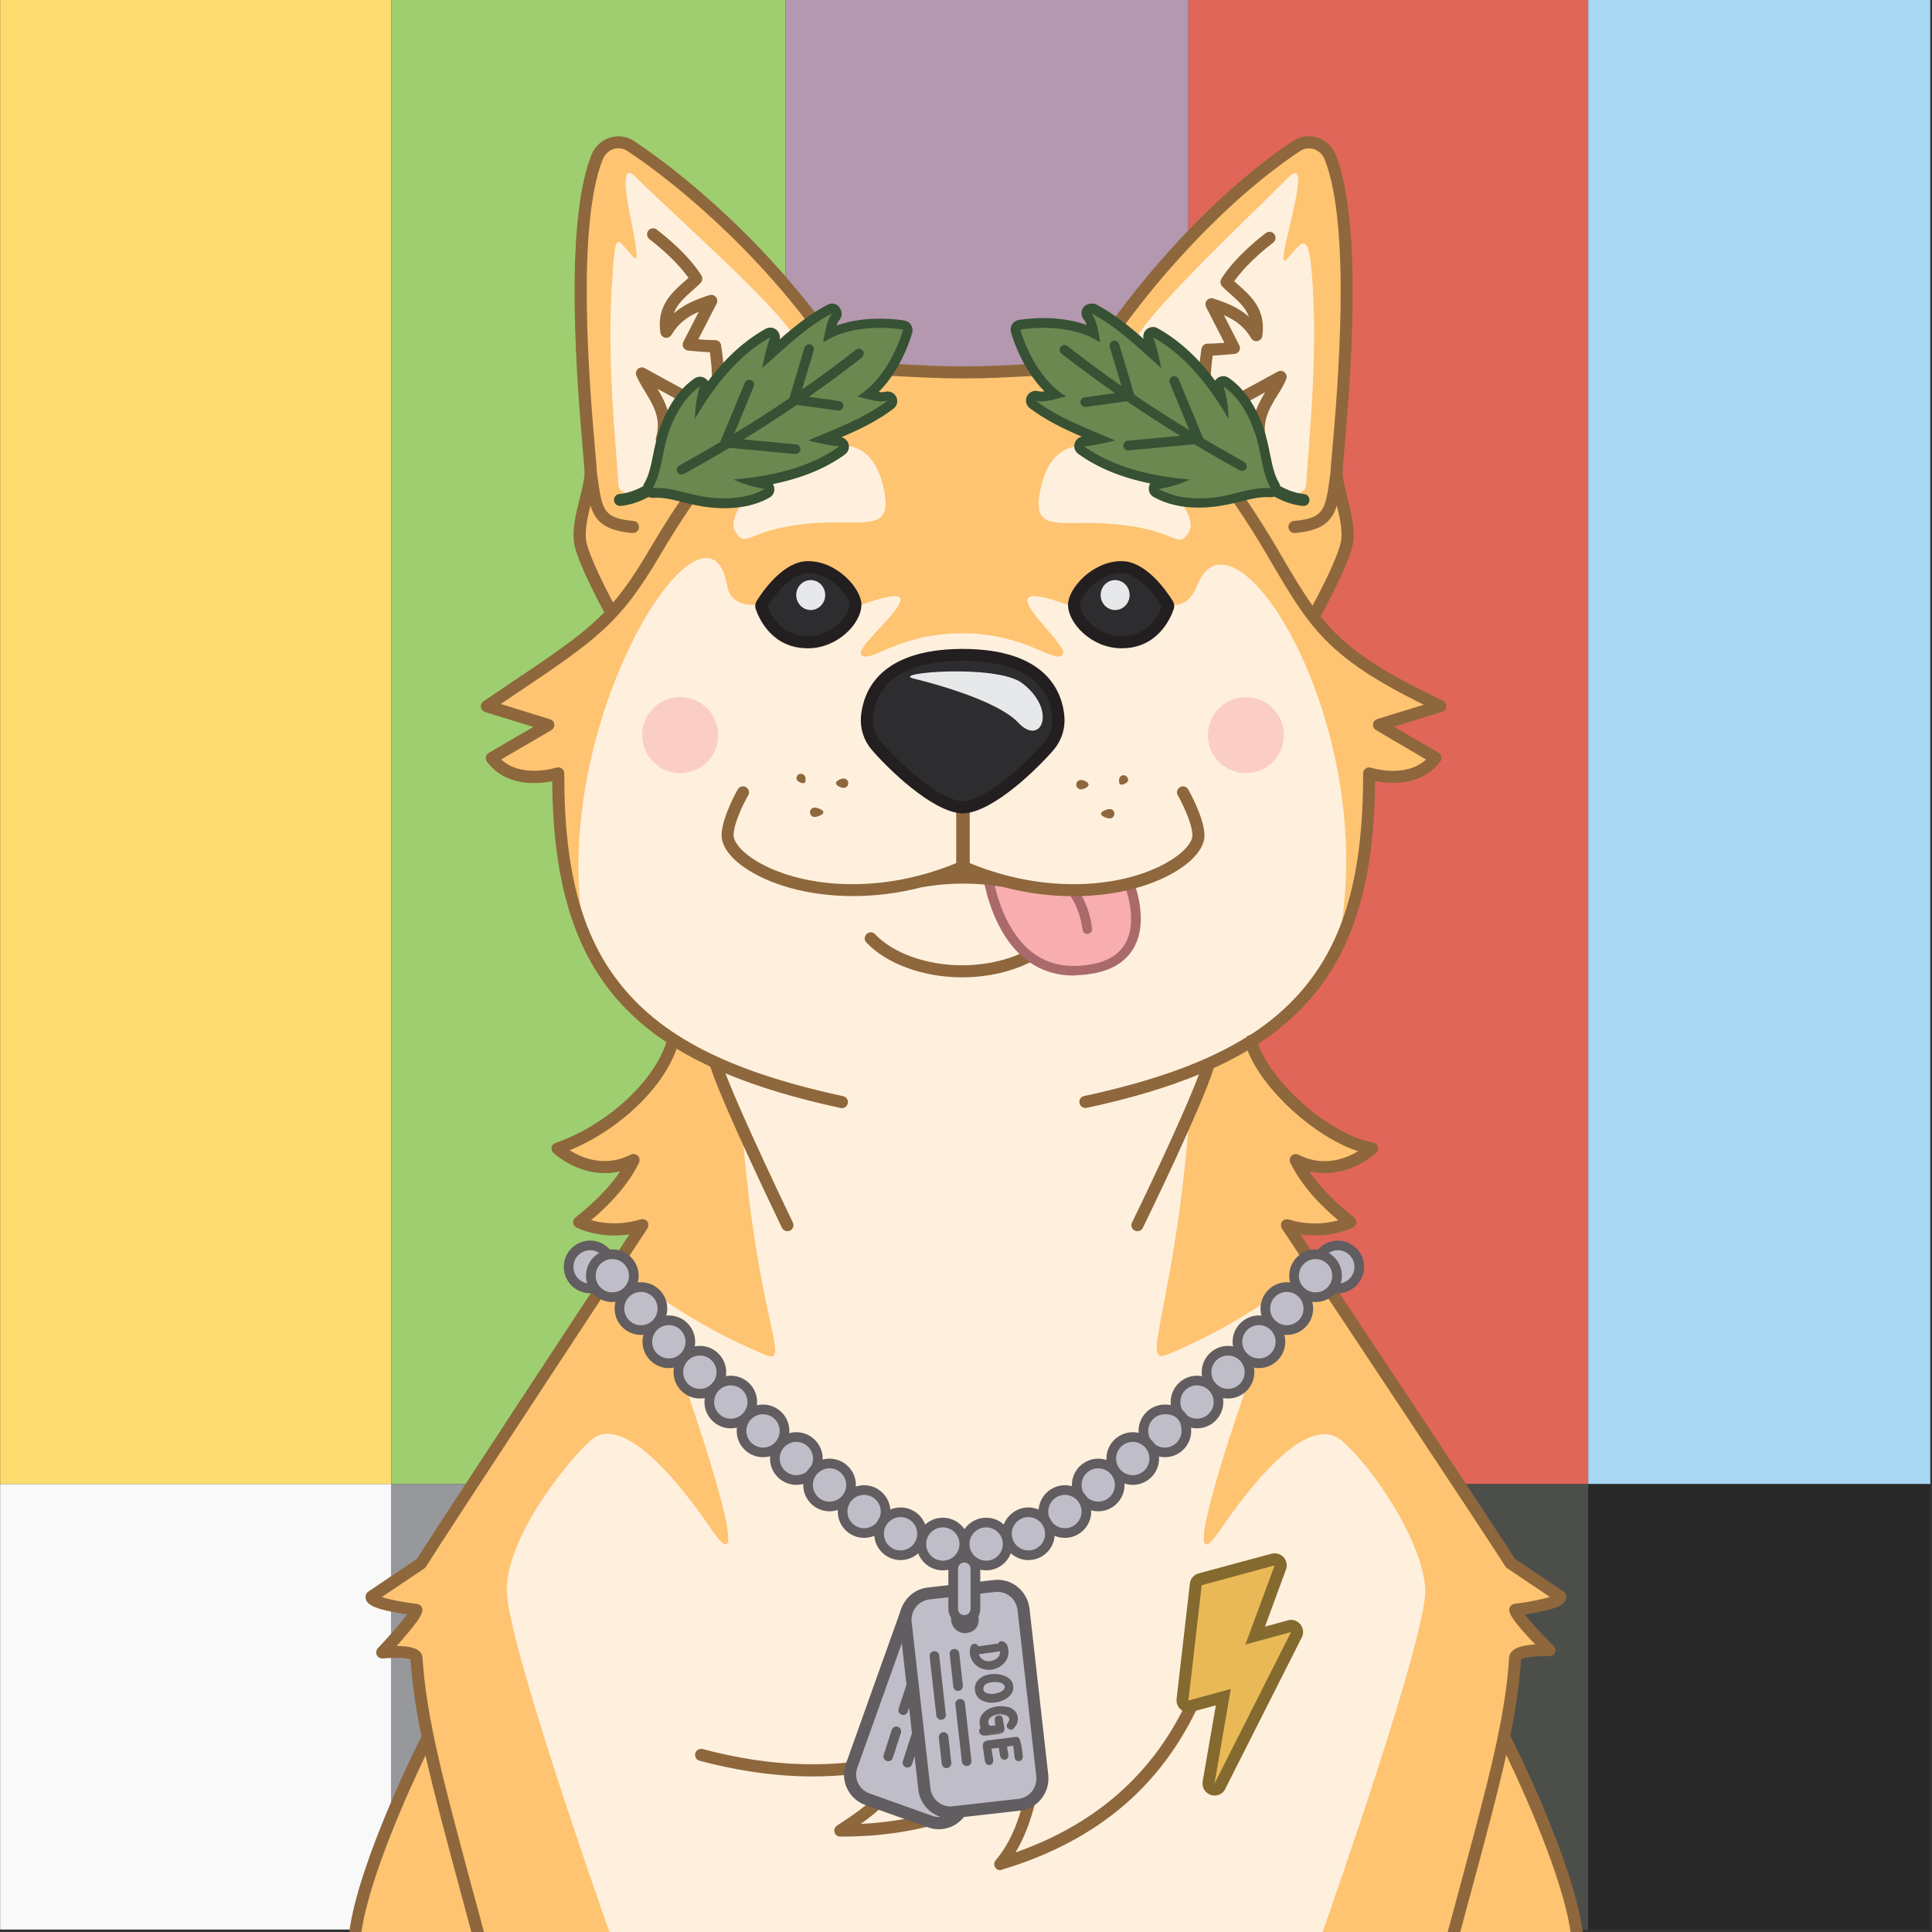
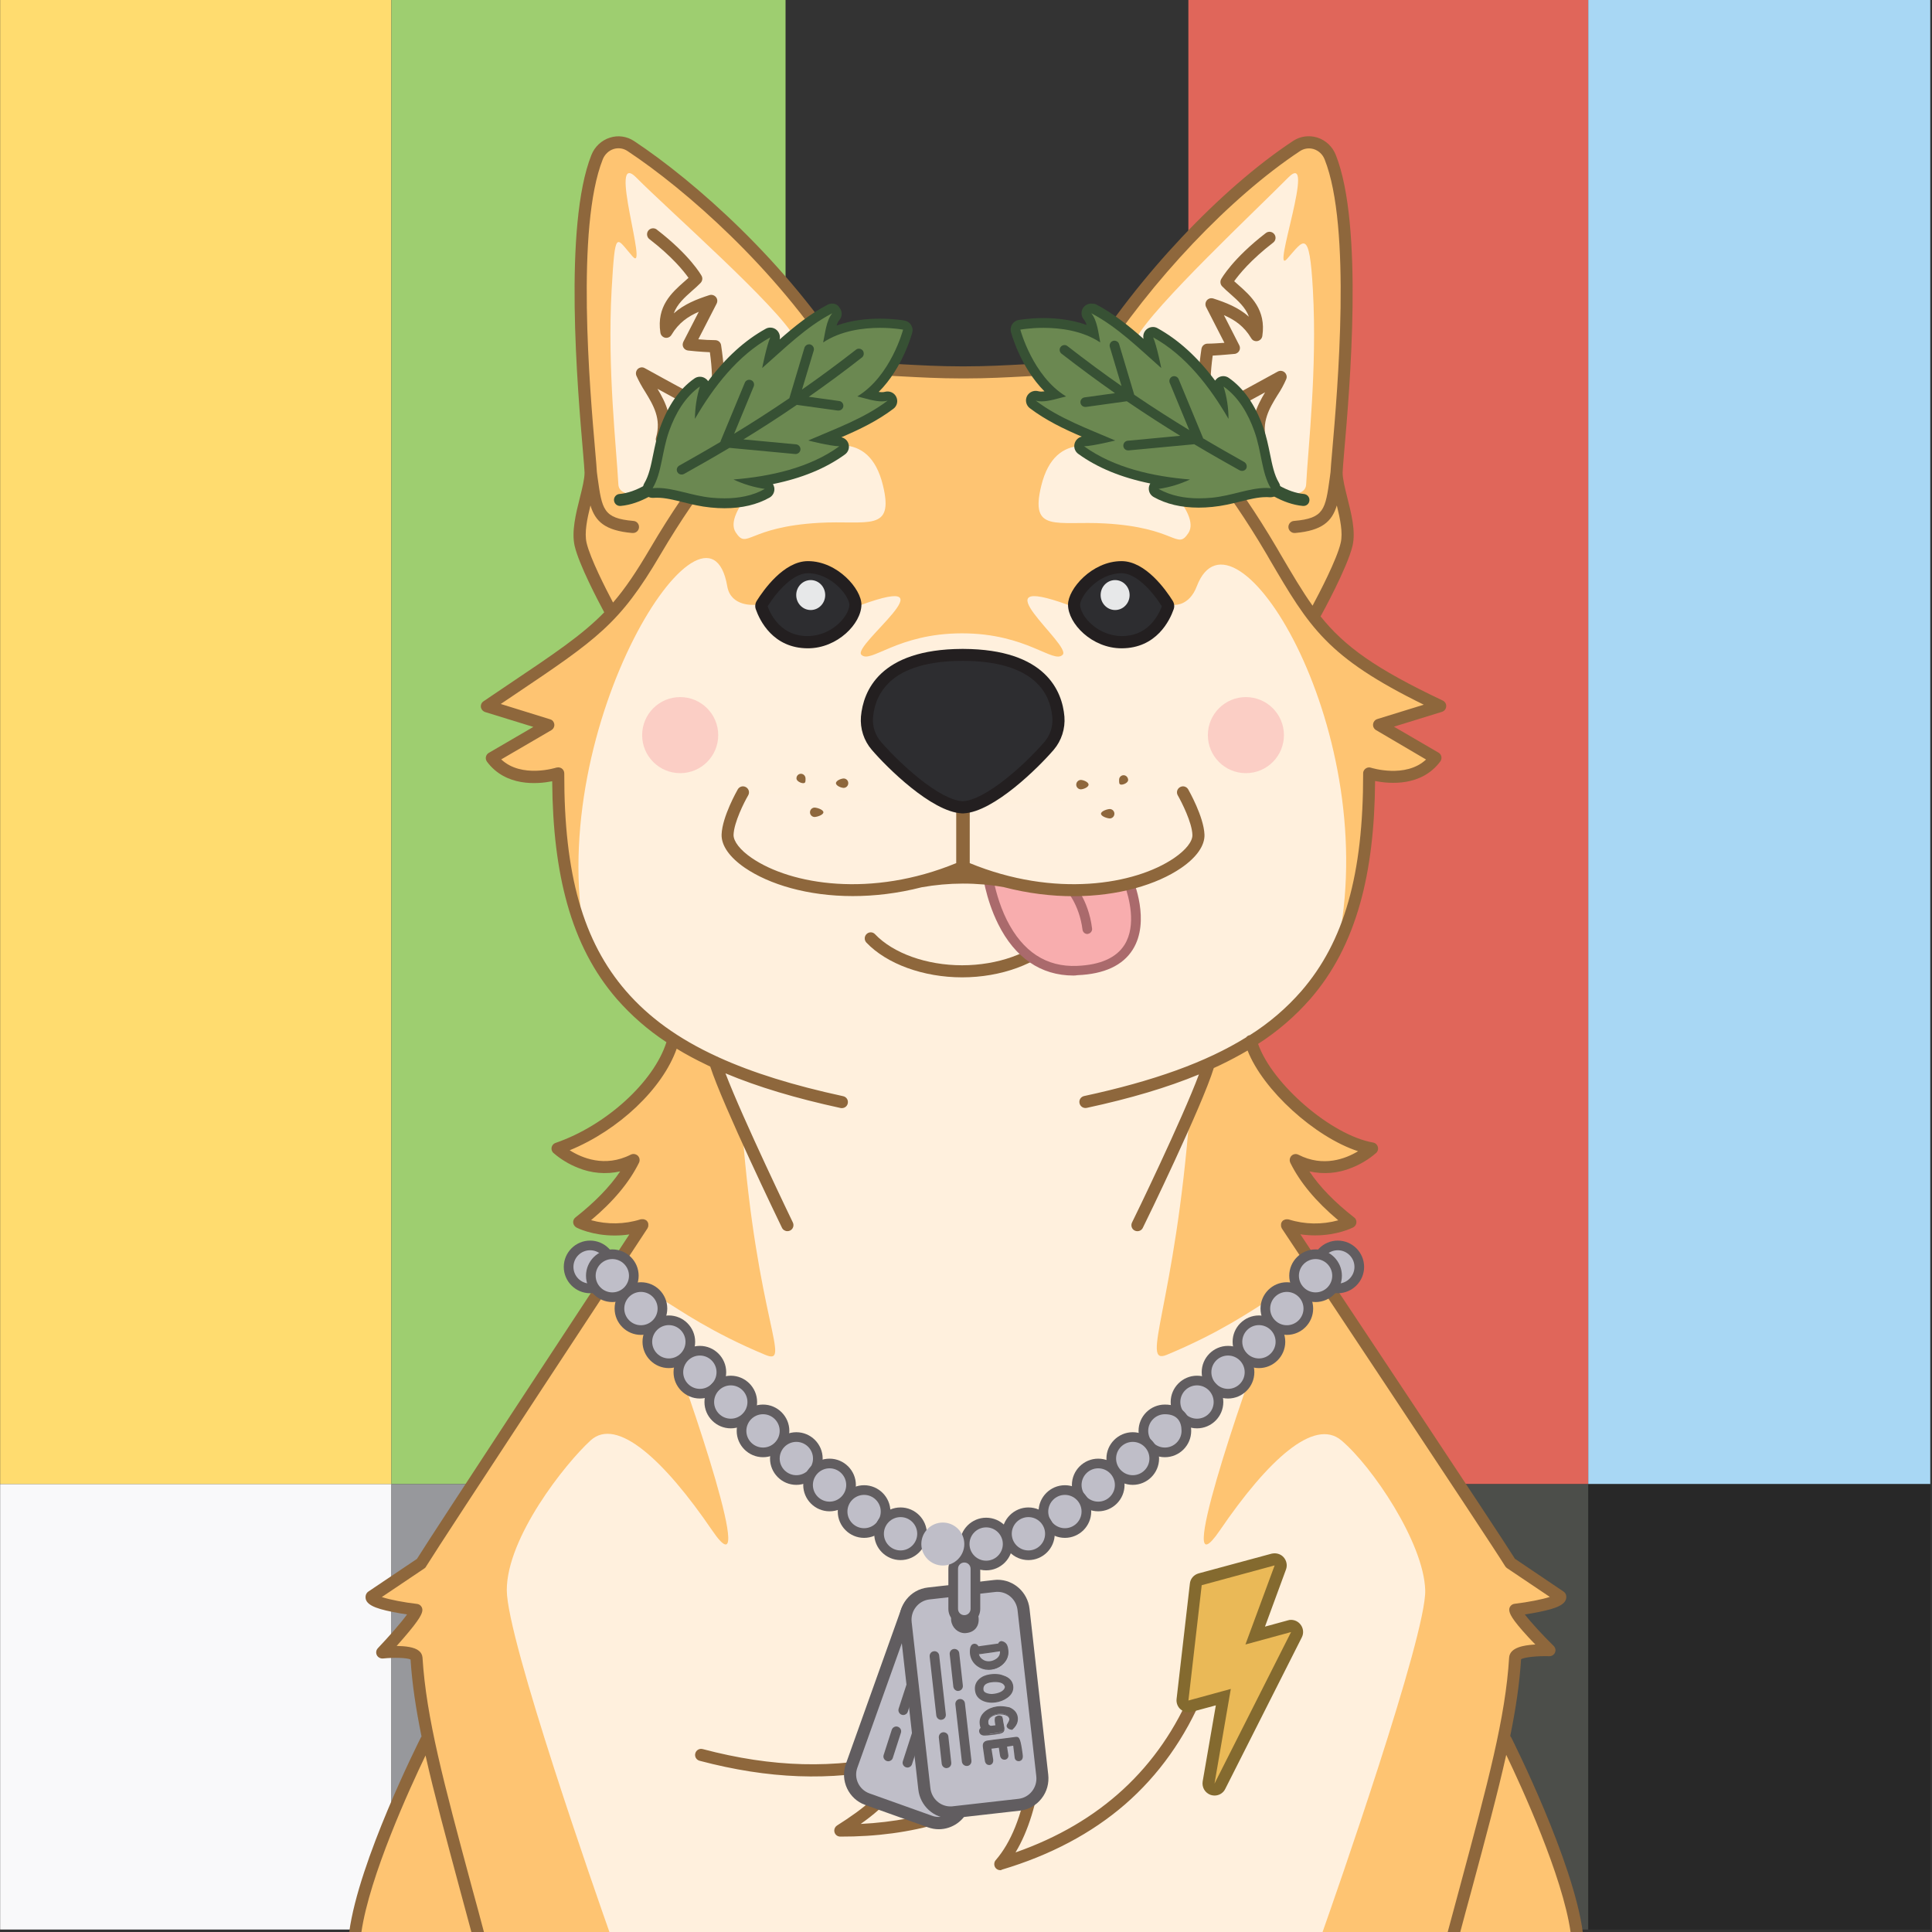
<svg xmlns="http://www.w3.org/2000/svg" xmlns:ns1="http://sodipodi.sourceforge.net/DTD/sodipodi-0.dtd" xmlns:ns2="http://www.inkscape.org/namespaces/inkscape" version="1.1" width="1600.0" height="1600.0">
  <rect width="100%" height="100%" fill="#333333" stroke="none" />
  <defs />
  <g id="id0:id0" transform="matrix(1.0,0,0,1.0,0.0,0.0)">
    <ns1:namedview pagecolor="#ffffff" bordercolor="#666666" borderopacity="1" objecttolerance="10" gridtolerance="10" guidetolerance="10" ns2:pageopacity="0" ns2:pageshadow="2" ns2:window-width="1848" ns2:window-height="1016" id="namedview18" showgrid="false" ns2:zoom="0.1475" ns2:cx="-437.28814" ns2:cy="800" ns2:window-x="72" ns2:window-y="27" ns2:window-maximized="1" ns2:current-layer="layer1" />
    <style type="text/css" id="id0:style2">
	.st0{fill:#FFDC6F;}
	.st1{fill:#9ECE70;}
	.st2{fill:#B398AF;}
	.st3{fill:#E0665A;}
	.st4{fill:#A8D7F4;}
	.st5{fill:#F9F9FA;}
	.st6{fill:#97989C;}
	.st7{fill:#666865;}
	.st8{fill:#4C4E4A;}
	.st9{fill:#282828;}
</style>
    <g ns2:groupmode="layer" id="id0:layer1" ns2:label="Broken TV">
      <g id="id0:layer1-6" transform="translate(-7.205,-140.17)">
        <g id="id0:g4014" transform="matrix(0.84,0,0,0.84,-435.15,56.289)">
          <g id="id0:g3975" transform="matrix(0.63,0,0,0.63,700.57,186.59)">
            <rect id="id0:rect3951" x="-275.9" y="-138.5" class="st0" width="612.3" height="2323.4" style="fill:#ffdc6f" />
            <rect id="id0:rect3953" x="336.4" y="-138.5" class="st1" width="616.8" height="2323.4" style="fill:#9ece70" />
-             <rect id="id0:rect3955" x="953.2" y="-138.5" class="st2" width="630.4" height="2323.4" style="fill:#b398af" />
            <rect id="id0:rect3957" x="1583.6" y="-138.5" class="st3" width="625.9" height="2323.4" style="fill:#e0665a" />
            <rect id="id0:rect3959" x="2209.4" y="-138.5" class="st4" width="535.2" height="2323.4" style="fill:#a8d7f4" />
            <rect id="id0:rect3965" x="-275.9" y="2184.9" class="st5" width="612.3" height="697" style="fill:#f9f9fa" />
            <rect id="id0:rect3967" x="336.4" y="2184.9" class="st6" width="616.8" height="697" style="fill:#97989c" />
            <rect id="id0:rect3969" x="953.2" y="2184.9" class="st7" width="630.4" height="697" style="fill:#666865" />
            <rect id="id0:rect3971" x="1583.6" y="2184.9" class="st8" width="625.9" height="697" style="fill:#4c4e4a" />
            <rect id="id0:rect3973" x="2209.4" y="2184.9" class="st9" width="535.2" height="697" style="fill:#282828" />
          </g>
        </g>
      </g>
    </g>
  </g>
  <g id="id1:id1" transform="matrix(1.0,0,0,1.0,0.0,0.0)">
    <ns1:namedview pagecolor="#ffffff" bordercolor="#666666" borderopacity="1" objecttolerance="10" gridtolerance="10" guidetolerance="10" ns2:pageopacity="0" ns2:pageshadow="2" ns2:window-width="1848" ns2:window-height="1016" id="namedview47" showgrid="false" ns2:zoom="1.3559163" ns2:cx="750.05865" ns2:cy="1077.7477" ns2:window-x="72" ns2:window-y="27" ns2:window-maximized="1" ns2:current-layer="layer1" />
    <style type="text/css" id="id1:style2">
	.st0{fill:#FFF0DD;}
	.st1{fill:#FEC472;}
	.st2{ fill:#F8ADAE;enable-background:new    ;}
	.st3{fill:#8E673C;}
	.st4{fill:#2D2D30;}
	.st5{fill:#231F20;}
	.st6{fill:#E7E8E9;}
</style>
    <g ns2:groupmode="layer" id="id1:layer1" ns2:label="Layer 1">
      <g transform="translate(0,3.7353496e-5)" id="id1:Layer_2_1_">
        <g id="id1:Doge_Base">
          <path ns2:connector-curvature="0" class="st0" d="m 348.6,1333 c -0.3,6.1 -28.2,35.5 -28.2,35.5 0,0 27.9,-2.9 28.4,4.4 1.3,21.3 4.6,43.1 9.8,67.8 l -1.6,0.3 c 0,0 -50.6,100.2 -58.8,159 h 1011.4 c -8.2,-58.8 -58.8,-159 -58.8,-159 l -2,-0.4 c 5.2,-24.7 8.5,-46.4 9.8,-67.7 0.4,-7.3 28.4,-6.3 28.4,-6.3 0,0 -27.9,-27.5 -28.2,-33.6 0,0 37.9,-4.5 37.2,-10.8 0,0 -37.6,-21.9 -41.2,-27.7 -11.9,-19.5 -180.9,-273 -185.1,-279.9 23.6,9.7 52.5,-2.4 52.5,-2.4 -22.2,-17.3 -36.9,-34.5 -45.2,-51.4 34.2,17.4 63.1,-9.6 63.1,-9.6 -41.5,-6.7 -90.9,-53.9 -100.3,-89 46.6,-30.7 98.6,-107.7 97.8,-221.6 0,0 36.6,12 55,-12.8 l -46.7,-27.3 50.7,-15.6 c -73,-34.5 -95.4,-56.4 -119.9,-95.3 l 16.6,18.1 c 0,0 21.5,-39 25.7,-56.8 4.2,-17.8 -8.3,-44.6 -8.3,-59.5 0,-13.3 21.8,-193.2 -5.3,-261.2 -4.5,-11.4 -17.9,-15.7 -27.9,-9.1 -58.1,38.4 -125.7,109 -171.8,182.6 l 2.5,2.7 c -29.7,-2.6 -62.7,2.2 -105.1,2.2 h -3 c -39.8,0 -71.3,-4.3 -99.6,-2.6 l 2.8,-3 C 657.2,229.4 584.2,159.6 526.1,121.2 c -10,-6.6 -23.3,-2.2 -27.9,9.1 -27,67.8 -5.2,247.7 -5.2,261 0,14.9 -12.5,41.8 -8.3,59.5 4.2,17.7 25.7,56.8 25.7,56.8 l 4.3,-4.6 c -22.4,25.8 -49.2,42.4 -107.6,81.8 l 50.7,15.6 -46.7,27.3 c 18.4,24.7 55,12.8 55,12.8 -8.2,96.1 31.2,184.2 95.1,221.1 -9.5,35.2 -26.8,59.3 -95.8,89.5 0,0 28.9,27 63.1,9.6 -8.3,17 -23,34.1 -45.2,51.4 0,0 22.7,11.7 52.5,2.4 0,0 -171.2,260.1 -183.2,279.9 -3.6,5.9 -41.2,27.7 -41.2,27.7 -0.7,6.4 37.2,10.9 37.2,10.9 z M 536,1014.8 c 0.2,0.3 0.1,0.1 0,0 z" id="id1:path4" style="fill:#fff0dd" />
          <path ns2:connector-curvature="0" class="st1" d="m 344.7,1333 c -0.3,6.1 -28.2,35.5 -28.2,35.5 0,0 27.9,-2.9 28.4,4.4 1.3,21.3 4.6,43.1 9.8,67.8 l -1.6,0.3 c 0,0 -50.6,100.2 -58.8,159 h 210.4 c -9.6,-27.1 -85,-242.3 -85,-283.1 0,-43.6 48.2,-104.6 69.4,-124 21.8,-19.9 61.1,16.5 100.6,74.4 39.5,57.9 -18.8,-113.8 -39.5,-166.8 -20.7,-53 -6.5,-16 83.5,21.5 22.6,9.4 -6.9,-28 -19.1,-187.8 L 594,884.6 c -21.5,-10 -3.5,-2.2 -36.5,-23 v 0 c -9.5,35.2 -26.8,59.3 -95.8,89.5 0,0 28.9,27 63.1,9.6 -8.3,17 -23,34.1 -45.2,51.4 0,0 22.7,11.7 52.5,2.4 0,0 -171.2,260.1 -183.3,279.9 -3.6,5.9 -41.2,27.7 -41.2,27.7 -0.7,6.4 37.1,10.9 37.1,10.9 z" id="id1:path6" style="fill:#fec472" />
          <circle class="st2" cx="1031.8" cy="608.8" r="31.5" id="id1:circle8" style="opacity:1;fill:#fbcec5;enable-background:new;stroke:none;fill-opacity:1" />
          <circle class="st2" cx="563.3" cy="608.8" r="31.5" id="id1:circle10" style="opacity:1;fill:#fbcec5;enable-background:new;stroke:none;fill-opacity:1" />
          <path ns2:connector-curvature="0" class="st1" d="m 1192.7,584.8 c -73,-34.5 -95.4,-56.4 -119.9,-95.3 l 16.6,18.1 c 0,0 21.5,-39 25.7,-56.8 4.2,-17.8 -8.3,-44.6 -8.3,-59.5 0,-13.3 21.8,-193.2 -5.3,-261.2 -4.5,-11.4 -17.9,-15.7 -27.9,-9.1 -58,38.4 -125.6,109 -171.7,182.5 l 2.5,2.7 c -29.7,-2.6 -62.7,2.2 -105.1,2.2 h -3 c -39.8,0 -71.3,-4.3 -99.6,-2.6 l 2.8,-3 C 653.4,229.2 580.4,159.4 522.3,121 c -10,-6.6 -23.3,-2.2 -27.9,9.1 -27.1,68.1 -5.3,248 -5.3,261.2 0,14.9 -12.5,41.8 -8.3,59.5 4.2,17.7 25.7,56.8 25.7,56.8 l 4.3,-4.6 c -22.4,25.8 -49.2,42.4 -107.6,81.8 l 50.7,15.6 -46.7,27.3 c 18.4,24.7 55,12.8 55,12.8 -4.3,49.7 4.2,97.2 22.2,136.6 -33.7,-177.6 101.8,-385.7 117.9,-291.5 2.9,17 22.4,15.3 22.4,15.3 h 88.6 c 76.7,-27.8 -7.6,33.4 0,41.3 7.6,7.9 29.6,-17.7 83.4,-17.7 53.8,0 75.8,25.7 83.4,17.7 7.6,-8 -72.4,-69.1 4.3,-41.3 H 973 c 0,0 12,0.8 18.1,-15.3 30,-78.5 151.6,113.9 117.9,291.5 l 0.8,1.1 c 15.8,-36.9 25.2,-83.7 23.9,-137.7 0,0 36.6,12 55,-12.8 L 1142,600.4 Z M 678.2,433 c -59.3,3.4 -59.2,22.6 -68.9,7.9 -10.7,-16.3 29,-53.9 50.2,-62.6 21.2,-8.7 60,-24.5 71.7,23.6 9.6,39.3 -12.9,28.8 -53,31.1 z m 306,8.4 c -9.7,14.7 -9.6,-4.5 -68.9,-7.9 -40.1,-2.3 -62.6,8.2 -53,-31.1 11.7,-48.1 50.5,-32.4 71.6,-23.7 21.1,8.7 61,46.3 50.3,62.7 z" id="id1:path12" style="fill:#fec472" />
          <path ns2:connector-curvature="0" class="st0" d="m 615.3,352.2 c 6.4,-15.8 6.4,-33.3 1.4,-49.6 -1.8,-5.7 0.5,-9.9 12.2,-8.8 31.3,3 43.1,12.3 29.6,-13.6 -13.5,-25.9 -106.8,-108 -131.4,-133 -24.6,-25 10.5,80.6 -3.2,65.2 -13.7,-15.4 -14.4,-24.4 -17.4,28 -3.6,65 4,130.5 5.6,160.7 0.3,6.2 6.2,8.1 13.9,8.8 26.6,2.5 52.8,-8.6 69.3,-29.6 4.7,-5.9 9.1,-11.2 13.2,-16 3.2,-3.6 5,-7.7 6.8,-12.1 z" id="id1:path14" style="fill:#fff0dd" />
          <path ns2:connector-curvature="0" class="st0" d="m 978.5,352.2 c -6.4,-15.8 -6.4,-33.3 -1.4,-49.6 1.8,-5.7 -0.5,-9.9 -12.2,-8.8 -31.3,3 -37.4,12.3 -23.9,-13.6 13.5,-25.9 101.1,-108 125.7,-133 24.6,-25 -14.5,82.6 -0.8,67.2 13.7,-15.4 18.5,-26.5 21.4,26 3.6,65 -4,130.5 -5.6,160.7 -0.3,6.2 -6.2,8.1 -13.9,8.8 -26.6,2.5 -52.8,-8.6 -69.3,-29.6 -4.7,-5.9 -9.1,-11.2 -13.2,-16 -3.3,-3.6 -5.1,-7.7 -6.8,-12.1 z" id="id1:path16" style="fill:#fff0dd" />
          <path ns2:connector-curvature="0" class="st3" d="m 828.4,1548.8 c -2.8,0 -5,-2.2 -5,-5 0,-1.2 0.4,-2.4 1.2,-3.3 12.6,-14.5 21.5,-36.6 26.5,-65.7 -44.5,31.3 -95.4,46.4 -155.2,46.2 -2.8,0 -5,-2.2 -5,-5 0,-1.7 0.9,-3.3 2.3,-4.2 21.3,-13.5 42.8,-29.5 45.8,-47.7 -51.5,11.1 -102.4,9.2 -159.6,-5.9 -2.7,-0.7 -4.3,-3.4 -3.6,-6.1 0.7,-2.7 3.4,-4.3 6.1,-3.6 57.9,15.3 109.1,16.6 161.2,4.3 2.7,-0.6 5.4,1 6,3.7 0.1,0.3 0.1,0.5 0.1,0.8 1.4,21.2 -15.2,38.2 -36.4,53.2 54.5,-2.7 101,-19.5 141.8,-51 2.2,-1.7 5.3,-1.3 7,0.9 0.8,1 1.2,2.4 1,3.7 -3.8,29.1 -11.1,52.6 -21.6,70 70,-24.5 119.2,-69.9 146.4,-135.2 1.1,-2.6 4,-3.8 6.6,-2.7 2.6,1.1 3.8,4 2.7,6.6 -15.2,36.5 -37.1,67.3 -65.1,91.6 -27.6,23.9 -62,42.1 -102,54 -0.2,0.3 -0.7,0.4 -1.2,0.4 z" id="id1:path18" style="fill:#8e673c" />
          <path ns2:connector-curvature="0" class="st3" d="m 796.8,809.4 c -32.1,0 -62.5,-11.1 -79.4,-28.9 -1.8,-2.1 -1.7,-5.2 0.4,-7.1 2,-1.8 5,-1.7 6.8,0.2 15.1,15.9 42.8,25.8 72.2,25.8 29.4,0 57.1,-9.9 72.2,-25.8 2,-1.9 5.1,-1.9 7.1,0 1.9,1.9 1.9,4.9 0.2,6.8 -17,17.9 -47.4,29 -79.5,29 z" id="id1:path20" style="fill:#8e673c" />
          <path ns2:connector-curvature="0" class="st3" d="m 1044.1,371.8 c -2.2,0 -4.2,-1.5 -4.8,-3.6 -5.4,-18.3 1.7,-32.1 8.4,-43.3 -7.7,4.2 -16.8,9.2 -23.3,12.6 -7.4,3.9 -16.8,7.7 -23.9,2.6 -8.4,-5.9 -10,-21.2 -5.5,-51.2 0.4,-2.5 2.5,-4.3 5,-4.3 3.9,0 9.5,-0.4 14,-0.7 l -15.2,-29.7 c -1.2,-2.5 -0.2,-5.5 2.2,-6.7 1.2,-0.6 2.5,-0.7 3.8,-0.3 10.2,3.3 20.7,7.3 29.5,15.1 -2.8,-7.7 -9,-13.2 -15.3,-18.8 -2.5,-2.2 -4.8,-4.2 -6.9,-6.4 -1.5,-1.6 -1.8,-4 -0.8,-5.9 0.4,-0.7 9.6,-17.1 37,-38.2 2.2,-1.7 5.3,-1.3 7,0.9 1.7,2.2 1.3,5.3 -0.9,7 -18.7,14.4 -28.4,26.5 -32.3,32 1.1,1 2.3,2.1 3.5,3.1 10.3,9.1 23.1,20.5 19.8,42.3 -0.4,2.7 -3,4.6 -5.7,4.2 -1.5,-0.2 -2.8,-1.1 -3.5,-2.4 -5.9,-9.9 -13.6,-15.2 -22.6,-19.1 l 12.7,24.9 c 1.3,2.5 0.3,5.5 -2.2,6.7 -0.6,0.3 -1.2,0.5 -1.8,0.5 -0.5,0 -10.2,1 -18,1.4 -4,29.5 0,36 2,37.4 2,1.4 6.6,0.3 13.5,-3.3 13.4,-7.1 38.1,-20.8 38.4,-20.9 2.4,-1.3 5.5,-0.4 6.8,2.1 0.7,1.3 0.8,2.8 0.2,4.2 -2,4.6 -4.4,9 -7.2,13.2 -6.8,11 -13.7,22.5 -9.1,38.1 0.8,2.6 -0.7,5.4 -3.4,6.2 -0.5,0.3 -1,0.4 -1.4,0.3 z" id="id1:path22" style="fill:#8e673c" />
          <path ns2:connector-curvature="0" class="st3" d="m 548.1,368.8 c -2.8,0 -5,-2.2 -5,-5 0,-0.5 0.1,-1 0.2,-1.4 4.6,-15.6 -2.3,-27 -9.1,-38.1 -2.7,-4.2 -5.1,-8.6 -7.2,-13.2 -1,-2.6 0.2,-5.5 2.7,-6.5 1.4,-0.6 3,-0.5 4.3,0.3 0.2,0.1 24.9,13.8 38.4,20.9 6.9,3.6 11.5,4.8 13.5,3.3 2,-1.5 6,-7.9 2,-37.4 -7.8,-0.3 -17.5,-1.3 -18,-1.4 -2.8,-0.3 -4.8,-2.7 -4.5,-5.4 0.1,-0.6 0.2,-1.2 0.5,-1.8 l 12.8,-24.9 c -9,3.9 -16.7,9.2 -22.6,19.1 -1.4,2.4 -4.5,3.2 -6.8,1.8 -1.3,-0.8 -2.2,-2.1 -2.4,-3.6 -3.3,-21.9 9.5,-33.2 19.8,-42.3 1.2,-1.1 2.4,-2.1 3.5,-3.1 -3.9,-5.5 -13.5,-17.5 -32.3,-32 -2.2,-1.6 -2.7,-4.8 -1.1,-7 1.6,-2.2 4.8,-2.7 7,-1.1 0.1,0 0.1,0.1 0.2,0.2 27.4,21.1 36.6,37.5 37,38.2 1.1,1.9 0.7,4.3 -0.8,5.9 -2.1,2.2 -4.4,4.2 -6.9,6.4 -6.4,5.7 -12.5,11.1 -15.3,18.8 8.8,-7.8 19.3,-11.8 29.5,-15.1 2.6,-0.8 5.4,0.6 6.3,3.2 0.4,1.2 0.3,2.6 -0.3,3.8 L 578.3,281 c 4.5,0.4 10.1,0.7 14,0.7 2.5,0 4.6,1.8 4.9,4.3 4.5,30 2.8,45.3 -5.5,51.2 -7.2,5.1 -16.6,1.2 -23.9,-2.6 -6.5,-3.4 -15.6,-8.4 -23.3,-12.6 6.7,11.2 13.8,25 8.4,43.3 -0.7,2 -2.6,3.5 -4.8,3.5 z" id="id1:path24" style="fill:#8e673c" />
          <path ns2:connector-curvature="0" class="st4" d="m 928.8,531.8 c -22.4,0 -39.3,-18.8 -39.3,-31.1 0,-3.9 3,-10.9 9.8,-17.7 8.4,-8.5 19.2,-13.3 29.5,-13.3 17.7,0 33.7,23.4 38.2,30.5 0.5,0.8 0.6,1.7 0.3,2.6 -3.1,8.8 -12.9,29 -38.5,29 z" id="id1:path26" style="fill:#2d2d30" />
          <path ns2:connector-curvature="0" class="st5" d="m 928.8,474.7 c 11.8,0 24.9,14 33.4,27.4 -2.1,5.6 -5.2,10.7 -9.3,15 -6.4,6.5 -14.3,9.7 -24.1,9.7 -9.1,-0.2 -17.9,-3.6 -24.7,-9.7 -5.8,-5.1 -9.6,-11.6 -9.6,-16.4 0,-2.2 2.3,-8 8.4,-14.2 7.4,-7.5 16.9,-11.8 25.9,-11.8 m 0,-10 c -24.5,0 -44.4,23.1 -44.3,36.1 0,15.6 19.8,36.1 44.3,36.1 29,0 40,-23.2 43.2,-32.4 0.8,-2.3 0.5,-4.8 -0.8,-6.9 -5.5,-8.8 -22.4,-32.9 -42.4,-32.9 z" id="id1:path28" style="fill:#231f20" />
          <path ns2:connector-curvature="0" class="st4" d="m 669.1,531.8 c -25.6,0 -35.4,-20.3 -38.5,-29 -0.3,-0.9 -0.2,-1.8 0.3,-2.6 4.5,-7.2 20.5,-30.5 38.2,-30.5 10.3,0 21,4.9 29.5,13.3 6.8,6.8 9.8,13.8 9.8,17.7 0,12.3 -16.9,31.1 -39.3,31.1 z" id="id1:path30" style="fill:#2d2d30" />
          <path ns2:connector-curvature="0" class="st5" d="m 669.1,474.7 c 9,0 18.4,4.3 25.9,11.8 6.1,6.1 8.4,12 8.4,14.2 0,4.8 -3.8,11.3 -9.6,16.4 -6.8,6.1 -15.6,9.5 -24.7,9.7 -9.8,0 -17.7,-3.2 -24.1,-9.7 -4.1,-4.3 -7.3,-9.4 -9.3,-15 8.5,-13.4 21.6,-27.4 33.4,-27.4 m 0,-10 c -20,0 -36.9,24.1 -42.4,32.9 -1.3,2.1 -1.6,4.6 -0.8,6.9 3.2,9.2 14.2,32.4 43.2,32.4 24.5,0 44.2,-20.5 44.3,-36.1 0.1,-12.9 -19.8,-36.1 -44.3,-36.1 z" id="id1:path32" style="fill:#231f20" />
          <ellipse class="st6" cx="923.5" cy="492.8" rx="12" ry="12.4" id="id1:ellipse34" style="fill:#e7e8e9" />
          <ellipse class="st6" cx="671.4" cy="492.8" rx="12" ry="12.4" id="id1:ellipse36" style="fill:#e7e8e9" />
          <path ns2:connector-curvature="0" class="st1" d="m 966.3,1122 c 90,-37.4 104.1,-74.4 83.5,-21.5 -20.6,52.9 -79,224.7 -39.5,166.8 39.5,-57.9 78,-93.5 100.6,-74.4 25.4,21.4 68.2,84.6 69.4,124 1.2,37 -75.3,255.7 -85,283.1 h 210.4 c -8.2,-58.8 -58.8,-159 -58.8,-159 l -1.6,-0.3 c 5.2,-24.7 8.5,-46.4 9.8,-67.8 0.4,-7.3 28.4,-6.3 28.4,-6.3 0,0 -27.9,-27.5 -28.2,-33.6 0,0 37.9,-4.5 37.2,-10.8 0,0 -37.6,-21.9 -41.2,-27.7 -12.1,-19.8 -183.3,-279.9 -183.3,-279.9 29.7,9.2 52.5,-2.4 52.5,-2.4 -22.2,-17.3 -36.9,-34.5 -45.2,-51.4 34.2,17.4 63.1,-9.6 63.1,-9.6 -59.5,-18.8 -88.7,-53.3 -101.6,-85.9 -25.8,15.9 -16,7.3 -36.1,16.7 l -15.4,39.3 c -12.2,159.7 -41.6,210.1 -19,200.7 z" id="id1:path38" style="fill:#fec472" />
          <path ns2:connector-curvature="0" class="st1" d="m 1036.8,865.2 v 0 c 1.8,-1.1 3.7,-2.3 5.8,-3.6 z" id="id1:path40" style="fill:#fec472" />
          <path ns2:connector-curvature="0" class="st3" d="m 324.9,1334.9 c 4.4,0.9 8.7,1.6 12.2,2.1 -4.8,6.7 -15,18.3 -24.2,28 -1.9,2 -1.8,5.2 0.2,7.1 1.1,1 2.5,1.5 4,1.4 9.5,-1 19.9,-0.6 22.9,0.8 1.3,20.2 4.4,40.8 9.1,63.8 -0.2,0.2 -0.3,0.5 -0.5,0.7 -2.1,4.2 -51.5,102.4 -59.4,161.3 h 10.1 c 6.7,-46.3 40.1,-119.3 53.1,-146.3 7,31.2 16.7,67.1 28.8,112.2 2.9,10.8 6,22.2 9.2,34.1 h 10.4 c -3.4,-12.9 -6.7,-25.1 -9.9,-36.7 -23.6,-87.8 -37.9,-140.8 -41,-190.7 -0.2,-2.2 -1.2,-4.2 -2.9,-5.5 -3.7,-3.2 -11.4,-4 -18.5,-4.1 1.8,-2 3.8,-4.3 5.8,-6.6 14,-16.2 15.3,-20.3 15.5,-23 0.1,-2.6 -1.8,-4.9 -4.4,-5.2 -10.5,-1.2 -22.7,-3.5 -29.2,-5.7 l 35.4,-23.8 c 0.6,-0.4 1.1,-1 1.4,-1.7 11.9,-19.5 181.5,-277.2 183.2,-279.8 0,-0.1 0.1,-0.1 0.1,-0.2 0,-0.1 0.2,-0.3 0.2,-0.5 0,-0.2 0.1,-0.3 0.2,-0.4 0.1,-0.1 0.1,-0.3 0.1,-0.5 0,-0.2 0.1,-0.3 0.1,-0.5 0,-0.2 0,-0.3 0,-0.5 0,-0.2 0,-0.3 0,-0.5 0,-0.2 0,-0.3 0,-0.5 0,-0.2 -0.1,-0.3 -0.1,-0.5 0,-0.1 0,-0.2 0,-0.2 0,-0.1 -0.1,-0.1 -0.1,-0.2 -0.1,-0.2 -0.1,-0.3 -0.2,-0.5 -0.1,-0.1 -0.1,-0.3 -0.2,-0.4 -0.1,-0.1 -0.2,-0.3 -0.3,-0.4 -0.1,-0.1 -0.2,-0.3 -0.3,-0.4 -0.1,-0.1 -0.2,-0.2 -0.3,-0.3 -0.1,-0.1 -0.3,-0.2 -0.4,-0.3 l -0.2,-0.1 -0.2,-0.1 -0.5,-0.2 -0.4,-0.2 -0.5,-0.1 c -0.2,0 -0.3,-0.1 -0.5,-0.1 h -0.5 -0.5 -0.5 l -0.5,0.1 h -0.2 c -13.3,4.2 -27.6,4.4 -41,0.7 18.5,-15.5 31.8,-31.5 39.7,-47.6 1.2,-2.5 0.2,-5.5 -2.3,-6.7 -1.4,-0.7 -3.1,-0.7 -4.5,0 -21.6,11 -40.8,2.6 -50.6,-3.6 40.7,-16.7 76.9,-51 88.6,-84.1 7.7,4.7 15.9,9.1 24.7,13.3 1,0.5 2.1,1 3.1,1.5 10.2,31.6 57.3,129.2 59.4,133.5 0.8,1.7 2.6,2.8 4.5,2.8 0.8,0 1.5,-0.2 2.2,-0.5 2.5,-1.2 3.5,-4.2 2.3,-6.7 0,0 0,0 0,0 -0.5,-1 -41.5,-86 -55.8,-123.5 26.7,11.2 58,20.6 95.3,28.7 0.3,0.1 0.7,0.1 1.1,0.1 2.8,0 5,-2.2 5,-5 0,-2.4 -1.6,-4.4 -4,-4.9 -41.1,-8.9 -75,-19.4 -103.1,-32.2 -0.5,-0.3 -1,-0.6 -1.5,-0.7 -32,-14.7 -56.4,-32.5 -75.2,-54.2 -35.5,-41 -51.3,-96.6 -51.1,-180.2 0,-2.8 -2.2,-5 -5,-5 -0.5,0 -1.1,0.1 -1.6,0.2 -0.3,0.1 -28.7,9.1 -45.6,-6.8 l 41.5,-24.2 c 2.4,-1.4 3.2,-4.5 1.8,-6.8 -0.6,-1.1 -1.6,-1.9 -2.8,-2.2 l -40.9,-12.7 10.7,-7.2 c 69.2,-46.5 87.8,-59.1 121.4,-116.3 35.2,-59.9 65.2,-91.5 65.5,-91.8 1.8,-2.1 1.7,-5.2 -0.4,-7.1 -2,-1.7 -4.9,-1.7 -6.8,0.1 -1.2,1.3 -31,32.6 -66.8,93.7 -11.2,19 -20.4,32.8 -30.6,44.6 -6.1,-11.5 -18.9,-36.6 -21.9,-49.4 -2,-8.5 0.5,-20.1 3.2,-31 4,13.2 12,20.8 34.5,22.8 h 0.5 c 2.8,0.1 5.1,-2 5.2,-4.8 0.1,-2.8 -2,-5.1 -4.8,-5.2 v 0 c -24.8,-2.2 -25.8,-9.4 -29.5,-35.9 -0.2,-1.5 -0.4,-3 -0.6,-4.6 -0.1,-2.6 -0.6,-8.4 -1.4,-17.6 -4.4,-50.6 -16.1,-185.1 6.3,-241.4 1.6,-4 4.9,-7.2 9,-8.5 3.9,-1.2 8.1,-0.6 11.5,1.7 48.5,32.1 122.3,97.1 172.9,176 -21.4,1.7 -41.3,7.1 -61.5,20.5 -2.3,1.6 -2.8,4.7 -1.2,7 1.5,2.2 4.5,2.8 6.7,1.3 33.5,-22.3 65.7,-20.6 110.2,-18.2 14.7,0.8 31.4,1.7 49.5,1.7 h 3 c 18.1,0 34.8,-0.9 49.5,-1.7 44.5,-2.4 76.7,-4.1 110.3,18.2 2.3,1.5 5.4,0.9 6.9,-1.4 1.5,-2.3 0.9,-5.4 -1.4,-6.9 -18.3,-12.2 -36.4,-17.7 -55.5,-19.9 44.4,-69.4 109.7,-138.3 167.4,-176.5 3.4,-2.3 7.6,-2.9 11.5,-1.7 4.1,1.3 7.4,4.4 9,8.5 22.4,56.2 10.7,190.7 6.3,241.3 -0.8,9.2 -1.3,15 -1.4,17.6 -0.2,1.6 -0.4,3.1 -0.6,4.6 -3.7,26.6 -4.7,33.7 -29.5,35.9 -2.8,0.1 -4.9,2.5 -4.8,5.2 0.1,2.7 2.5,4.9 5.2,4.8 v 0 h 0.4 c 22.4,-2 30.5,-9.6 34.5,-22.8 2.7,10.9 5.2,22.6 3.2,31 -3.2,13.9 -18,42.1 -23.3,52 -8.7,-12.2 -16.9,-26.2 -26.9,-43.2 l -2.3,-4 C 1022,393.4 992.3,362 991,360.7 c -2,-1.9 -5.1,-1.9 -7.1,0.1 -1.8,1.9 -1.9,4.9 -0.1,6.8 0.3,0.3 30.3,31.9 65.4,91.8 l 2.3,4 c 32.9,56.1 47.3,80.8 127.6,120.2 l -38.5,11.9 c -2.6,0.8 -4.1,3.6 -3.3,6.3 0.4,1.2 1.2,2.2 2.2,2.8 L 1181,629 c -16.9,15.8 -45.3,6.9 -45.6,6.8 -2.6,-0.9 -5.4,0.6 -6.3,3.2 -0.2,0.5 -0.2,1 -0.2,1.6 0.1,83.6 -15.7,139.2 -51.2,180.2 -12.4,14.2 -26.8,26.5 -42.7,36.5 -0.1,0 -0.2,0 -0.3,0 -1.1,0.3 -2,0.9 -2.7,1.8 -33.2,20.6 -76.7,36.2 -134.2,48.6 -2.7,0.6 -4.4,3.2 -3.8,5.9 0.5,2.3 2.5,4 4.9,4 0.4,0 0.7,0 1.1,-0.1 36.2,-7.8 66.8,-16.9 92.9,-27.7 -13.5,36.3 -53.4,118.8 -55.3,122.4 -1.3,2.4 -0.5,5.5 1.9,6.8 2.4,1.3 5.5,0.5 6.8,-1.9 0,-0.1 0.1,-0.1 0.1,-0.2 2.1,-4 49.3,-101.3 58.8,-132.4 1.9,-0.9 3.8,-1.7 5.6,-2.6 7.9,-3.8 15.4,-7.8 22.4,-11.9 12.8,32.8 55.7,71.7 91.5,83.4 -10.1,6.1 -28.7,13.5 -49.4,2.9 -2.5,-1.3 -5.5,-0.3 -6.7,2.2 -0.7,1.4 -0.7,3.1 0,4.5 7.9,16.1 21.2,32.1 39.7,47.6 -13.4,3.7 -27.7,3.5 -41,-0.7 h -0.2 c -0.2,0 -0.3,-0.1 -0.5,-0.1 -0.2,0 -0.3,0 -0.5,0 h -0.5 -0.5 c -0.2,0 -0.3,0.1 -0.5,0.1 l -0.5,0.1 c -0.2,0.1 -0.3,0.1 -0.4,0.2 -0.2,0.1 -0.3,0.2 -0.5,0.2 l -0.2,0.1 -0.2,0.1 -0.4,0.3 c -0.1,0.1 -0.2,0.2 -0.3,0.3 -0.1,0.1 -0.2,0.2 -0.3,0.4 -0.1,0.1 -0.2,0.3 -0.3,0.4 -0.1,0.1 -0.2,0.3 -0.2,0.4 -0.1,0.2 -0.2,0.3 -0.2,0.5 0,0.1 -0.1,0.1 -0.1,0.2 0,0.1 0,0.2 0,0.2 0,0.2 -0.1,0.3 -0.1,0.5 0,0.2 0,0.3 0,0.5 0,0.2 0,0.3 0,0.5 0,0.2 0,0.3 0,0.5 0,0.2 0.1,0.3 0.1,0.5 0,0.2 0.1,0.3 0.1,0.5 0,0.1 0.1,0.3 0.2,0.4 0.1,0.2 0.2,0.3 0.2,0.5 0,0.1 0.1,0.1 0.1,0.2 1.7,2.6 173.1,260.3 185,279.8 0.4,0.6 0.9,1.1 1.5,1.5 l 35.4,23.8 c -6.1,2 -17.6,4.3 -29.2,5.7 -2.6,0.3 -4.6,2.6 -4.4,5.2 0.2,2.7 1.5,6.9 15.6,22.2 2.1,2.2 4.1,4.4 6,6.3 -0.9,0.1 -1.8,0.1 -2.8,0.2 -5,0.5 -18.3,1.7 -18.9,10.6 -3.1,50 -17.4,102.9 -41,190.7 -3.1,11.6 -6.4,23.8 -9.9,36.7 h 10.4 c 3.2,-11.9 6.2,-23.3 9.2,-34.1 12.2,-45.3 21.9,-81.4 28.9,-112.7 12.7,26.5 46.6,100.2 53.3,146.8 h 10.1 c -7.9,-58.8 -57.2,-157.1 -59.3,-161.3 -0.2,-0.4 -0.5,-0.7 -0.8,-1.1 4.7,-22.9 7.7,-43.5 9,-63.6 2.8,-1.7 13.4,-2.8 23.3,-2.5 2.8,0.1 5.1,-2.1 5.2,-4.8 0,-1.4 -0.5,-2.7 -1.5,-3.7 -9.1,-8.9 -19,-19.7 -23.9,-26.1 3.4,-0.5 7.7,-1.2 12,-2.1 14.3,-2.9 23.1,-6.2 22.3,-13.2 -0.2,-1.5 -1,-2.8 -2.2,-3.6 l -40.3,-27.2 c -14.3,-22.9 -145.4,-220.1 -177.7,-268.7 4,0.6 8.1,0.9 12.2,0.9 18.4,0 30.7,-6.2 31.5,-6.6 2.5,-1.3 3.4,-4.3 2.2,-6.7 -0.3,-0.6 -0.8,-1.2 -1.4,-1.6 -16,-12.5 -28.5,-25.3 -37,-38.1 11.7,2.6 23.9,1.6 35,-3 7.4,-2.9 14.3,-7.1 20.3,-12.3 2,-1.9 2.1,-5 0.2,-7.1 -0.7,-0.8 -1.7,-1.3 -2.8,-1.5 -34.7,-6.1 -83.6,-48.5 -95.2,-81.7 16.1,-10.3 30.7,-22.9 43.3,-37.3 19,-21.9 32.4,-47.8 41.2,-79 8,-28.5 12.1,-61.8 12.4,-101.4 12.2,2.4 38.4,4.7 54,-16.2 1.6,-2.2 1.2,-5.3 -1,-7 -0.1,-0.1 -0.3,-0.2 -0.5,-0.3 l -36.9,-21.5 39.8,-12.3 c 2.6,-0.8 4.1,-3.6 3.3,-6.3 -0.4,-1.3 -1.4,-2.4 -2.6,-3 -55.8,-26.4 -81.3,-44.8 -101.3,-69.8 0.1,-0.1 0.2,-0.3 0.3,-0.4 0.9,-1.6 21.9,-39.8 26.2,-58 2.8,-11.9 -1,-26.7 -4.3,-39.8 -2,-8 -3.9,-15.6 -3.9,-20.9 0,-1.9 0.6,-8.6 1.3,-17.2 4.5,-51.3 16.3,-187.5 -7,-245.9 -2.7,-6.8 -8.3,-12.1 -15.3,-14.3 -6.8,-2.1 -14.1,-1.1 -20,2.8 -60.1,39.7 -128.1,111.9 -173.2,184 -15.5,-0.8 -31.8,0.1 -49.5,1 -15.3,0.8 -31.2,1.7 -49,1.7 h -3 c -17.8,0 -33.7,-0.9 -49,-1.7 -15.3,-0.8 -29.7,-1.6 -43.4,-1.3 -0.1,-0.1 -0.1,-0.2 -0.2,-0.4 -51.3,-82 -128.3,-150 -178.5,-183.2 -5.9,-3.9 -13.2,-5 -20,-2.8 -7,2.2 -12.6,7.5 -15.3,14.3 -23.3,58.4 -11.4,194.6 -7,245.9 0.7,8.6 1.3,15.3 1.3,17.2 0,5.3 -1.9,12.9 -3.9,20.9 -3.3,13.1 -7,27.9 -4.3,39.8 3.6,15.5 19.3,45.3 24.5,55 -18.1,18.6 -40.5,33.7 -80.6,60.6 -6.1,4.1 -12.5,8.4 -19.4,13.1 -2.3,1.5 -2.9,4.7 -1.3,6.9 0.6,0.9 1.6,1.6 2.7,2 l 39.9,12.3 -36.9,21.5 c -2.4,1.4 -3.2,4.5 -1.8,6.8 0.1,0.2 0.2,0.3 0.3,0.5 15.6,20.9 41.8,18.6 54,16.2 0.3,39.6 4.4,72.8 12.4,101.4 8.7,31.2 22.2,57.1 41.2,79 12,13.7 25.8,25.7 41,35.7 -10.4,32.9 -50.1,69.1 -91.8,83.4 -2.6,0.9 -4,3.7 -3.1,6.3 0.3,0.8 0.7,1.5 1.3,2 6,5.2 12.9,9.4 20.3,12.3 11.1,4.6 23.3,5.6 35,3 -8.6,12.8 -21,25.5 -37,38.1 -2.2,1.7 -2.6,4.8 -0.8,7 0.4,0.6 1,1 1.6,1.4 0.7,0.4 13.1,6.6 31.5,6.6 4.1,0 8.2,-0.3 12.3,-0.9 -31.9,48.5 -161.7,245.9 -175.9,268.7 l -40.3,27.1 c -1.2,0.8 -2,2.2 -2.2,3.6 -1,7 7.7,10.3 22.1,13.2 z" id="id1:path42" style="fill:#8e673c" />
        </g>
      </g>
    </g>
  </g>
  <g id="id2:id2" transform="matrix(1.0,0,0,1.0,0.0,0.0)">
    <ns1:namedview pagecolor="#ffffff" bordercolor="#666666" borderopacity="1" objecttolerance="10" gridtolerance="10" guidetolerance="10" ns2:pageopacity="0" ns2:pageshadow="2" ns2:window-width="1848" ns2:window-height="1016" id="namedview13" showgrid="false" ns2:zoom="0.1475" ns2:cx="-437.28814" ns2:cy="800" ns2:window-x="72" ns2:window-y="27" ns2:window-maximized="1" ns2:current-layer="layer1" />
    <style type="text/css" id="id2:style2">
	.st0{fill:#EAB957;}
	.st1{fill:#846A2F;}
</style>
    <g ns2:groupmode="layer" id="id2:layer1" ns2:label="Lightning Bolt Pin">
      <g transform="translate(4.2926756e-6)" id="id2:g10">
        <path ns2:connector-curvature="0" class="st0" d="m 1005.9,1482 c -0.5,0 -1.1,-0.1 -1.6,-0.3 -2.4,-0.8 -3.8,-3.2 -3.4,-5.6 l 12.2,-70.7 -27.5,7.5 c -0.4,0.1 -0.9,0.2 -1.3,0.2 -1.2,0 -2.3,-0.4 -3.3,-1.2 -1.3,-1.1 -1.9,-2.7 -1.7,-4.4 l 11,-95.5 c 0.2,-2 1.7,-3.7 3.7,-4.3 l 60.3,-16.3 c 0.4,-0.1 0.9,-0.2 1.3,-0.2 1.4,0 2.7,0.6 3.7,1.6 1.3,1.4 1.6,3.3 1,5.1 l -20.8,56.4 28.4,-7.7 c 0.4,-0.1 0.9,-0.2 1.3,-0.2 1.5,0 2.9,0.7 3.9,1.8 1.2,1.5 1.5,3.7 0.6,5.4 l -63.4,125.5 c -0.8,1.9 -2.6,2.9 -4.4,2.9 z" id="id2:path4" style="fill:#eab957" />
        <g id="id2:g8">
          <path ns2:connector-curvature="0" class="st1" d="m 1055.6,1296.4 -24.2,65.5 37.8,-10.3 -63.4,125.5 13.5,-78.4 -35.1,9.6 11,-95.5 60.4,-16.4 m 0,-10 c -0.9,0 -1.7,0.1 -2.6,0.3 l -60.3,16.3 c -4,1.1 -6.9,4.4 -7.3,8.5 l -11,95.5 c -0.4,3.3 0.9,6.6 3.4,8.7 1.8,1.6 4.2,2.4 6.5,2.4 0.9,0 1.8,-0.1 2.6,-0.4 l 20,-5.4 -10.9,63 c -0.8,4.9 2,9.6 6.7,11.2 1,0.3 2.1,0.5 3.1,0.5 3.7,0 7.2,-2 8.9,-5.5 l 63.4,-125.5 c 1.8,-3.5 1.3,-7.8 -1.2,-10.8 -1.9,-2.4 -4.8,-3.7 -7.7,-3.7 -0.9,0 -1.8,0.1 -2.6,0.4 l -19,5.2 17.4,-47.3 c 1.3,-3.5 0.5,-7.4 -2,-10.2 -1.9,-2.1 -4.6,-3.2 -7.4,-3.2 z" id="id2:path6" style="fill:#846a2f" />
        </g>
      </g>
    </g>
  </g>
  <g id="id3:id3" transform="matrix(1.0,0,0,1.0,0.0,0.0)">
    <ns1:namedview pagecolor="#ffffff" bordercolor="#666666" borderopacity="1" objecttolerance="10" gridtolerance="10" guidetolerance="10" ns2:pageopacity="0" ns2:pageshadow="2" ns2:window-width="1848" ns2:window-height="1016" id="namedview351" showgrid="false" ns2:zoom="0.1475" ns2:cx="-437.28814" ns2:cy="800" ns2:window-x="72" ns2:window-y="27" ns2:window-maximized="1" ns2:current-layer="layer1" />
    <style type="text/css" id="id3:style2">
	.st0{fill:#BFBEC8;}
	.st1{fill:#615D60;}
</style>
    <g ns2:groupmode="layer" id="id3:layer1" ns2:label="Dog Tags">
      <g id="id3:g12">
        <g id="id3:g6">
          <path ns2:connector-curvature="0" class="st0" d="m 777.4,1509.8 c -2.5,0 -4.9,-0.4 -7.3,-1.3 L 718.3,1490 c -11.2,-4 -17.1,-16.4 -13.1,-27.6 l 45.4,-127.1 c 3.1,-8.6 11.2,-14.3 20.3,-14.3 2.5,0 4.9,0.4 7.3,1.3 l 51.8,18.5 c 5.4,1.9 9.8,5.9 12.3,11.1 2.5,5.2 2.8,11.1 0.8,16.5 l -45.4,127.1 c -3,8.5 -11.2,14.3 -20.3,14.3 z m 18.7,-162.1 c -2.7,0 -5.1,1.7 -6,4.2 -1.2,3.3 0.5,7 3.9,8.2 1,0.4 1.9,0.5 2.8,0.5 3.1,0 4.6,-2.4 5.4,-4.4 1.2,-3.3 -0.5,-7 -3.9,-8.2 -0.7,-0.2 -1.5,-0.3 -2.2,-0.3 z" id="id3:path4" style="fill:#bfbec8" />
        </g>
        <g id="id3:g10">
          <path ns2:connector-curvature="0" class="st1" d="m 771,1326 c 1.9,0 3.7,0.3 5.6,1 l 51.8,18.5 c 8.6,3.1 13.1,12.6 10,21.2 l -45.4,127 c -2.4,6.8 -8.8,11 -15.6,11 -1.9,0 -3.7,-0.3 -5.6,-1 L 720,1485.2 c -8.6,-3.1 -13.1,-12.6 -10,-21.2 l 45.4,-127.1 c 2.4,-6.7 8.8,-10.9 15.6,-10.9 m 25.8,39.6 c 4.6,0 8.3,-2.7 10.1,-7.7 2.1,-5.9 -1,-12.4 -6.9,-14.5 -1.3,-0.5 -2.6,-0.7 -3.8,-0.7 -4.7,0 -9.1,2.9 -10.7,7.6 -2.1,5.9 1,12.4 6.9,14.5 1.4,0.5 2.9,0.8 4.4,0.8 M 771,1316 c -11.2,0 -21.3,7.1 -25.1,17.7 l -45.4,127.1 c -4.9,13.8 2.3,29.1 16.1,34 l 51.8,18.5 c 2.9,1 5.9,1.6 9,1.6 11.2,0 21.3,-7.1 25.1,-17.7 l 45.4,-127.1 c 2.4,-6.7 2,-13.9 -1,-20.3 -3,-6.4 -8.4,-11.3 -15.1,-13.7 L 780,1317.6 c -2.9,-1.1 -5.9,-1.6 -9,-1.6 z m 25.8,39.6 c -0.2,0 -0.5,0 -1.1,-0.2 -0.7,-0.3 -1.1,-1 -0.8,-1.8 0.2,-0.6 0.8,-0.9 1.3,-0.9 0.2,0 0.3,0 0.5,0.1 0.4,0.2 0.7,0.5 0.8,0.7 0.1,0.2 0.2,0.6 0.1,1.1 -0.4,0.6 -0.7,0.9 -0.8,1 z" id="id3:path8" style="fill:#615d60" />
        </g>
      </g>
      <g id="id3:g16">
        <path ns2:connector-curvature="0" class="st1" d="m 751.5,1463.8 c -0.4,0 -0.8,-0.1 -1.2,-0.2 -2.1,-0.7 -3.3,-2.9 -2.6,-5 l 14.7,-45.5 c 0.7,-2.1 2.9,-3.3 5,-2.6 2.1,0.7 3.3,2.9 2.6,5 l -14.7,45.5 c -0.5,1.7 -2.1,2.8 -3.8,2.8 z" id="id3:path14" style="fill:#615d60" />
      </g>
      <g id="id3:g20">
        <path ns2:connector-curvature="0" class="st1" d="m 735.6,1458.6 c -0.4,0 -0.8,-0.1 -1.2,-0.2 -2.1,-0.7 -3.3,-2.9 -2.6,-5 l 6.7,-20.8 c 0.7,-2.1 2.9,-3.3 5,-2.6 2.1,0.7 3.3,2.9 2.6,5 l -6.7,20.8 c -0.5,1.7 -2.1,2.8 -3.8,2.8 z" id="id3:path18" style="fill:#615d60" />
      </g>
      <g id="id3:g24">
        <path ns2:connector-curvature="0" class="st1" d="m 748,1420.3 c -0.4,0 -0.8,-0.1 -1.2,-0.2 -2.1,-0.7 -3.2,-2.9 -2.6,-5 l 15.2,-46.7 c 0.7,-2.1 2.9,-3.2 5,-2.6 2.1,0.7 3.2,2.9 2.6,5 l -15.2,46.7 c -0.5,1.7 -2.1,2.8 -3.8,2.8 z" id="id3:path22" style="fill:#615d60" />
      </g>
      <g id="id3:g34">
        <g id="id3:g28">
          <path ns2:connector-curvature="0" class="st0" d="m 787.1,1500.9 c -11,0 -20.3,-8.4 -21.5,-19.6 L 750,1343.9 c -0.7,-5.8 0.9,-11.6 4.5,-16.1 3.6,-4.6 8.7,-7.5 14.5,-8.2 l 54.7,-6.2 c 0.8,-0.1 1.6,-0.1 2.4,-0.1 11,0 20.3,8.4 21.5,19.6 l 15.5,137.4 c 1.4,12.1 -7.2,23 -19,24.3 l -54.7,6.2 c -0.7,0.1 -1.5,0.1 -2.3,0.1 z M 799,1334.2 c -0.2,0 -0.5,0 -0.7,0 -1.7,0.2 -3.2,1 -4.2,2.4 -1.1,1.4 -1.6,3.1 -1.4,4.9 0.4,3.4 3.1,5.9 6.4,5.9 0.2,0 0.5,0 0.7,0 5.2,-0.6 5.9,-4.3 5.6,-7.3 -0.4,-3.4 -3.1,-5.9 -6.4,-5.9 z" id="id3:path26" style="fill:#bfbec8" />
        </g>
        <g id="id3:g32">
          <path ns2:connector-curvature="0" class="st1" d="m 826.1,1318.3 c 8.4,0 15.6,6.4 16.6,15.2 l 15.5,137.4 c 1.1,9.3 -5.5,17.7 -14.6,18.8 l -54.7,6.2 c -0.6,0.1 -1.2,0.1 -1.8,0.1 -8.4,0 -15.6,-6.4 -16.6,-15.2 L 755,1343.4 c -1.1,-9.3 5.5,-17.7 14.6,-18.8 l 54.7,-6.2 c 0.6,-0.1 1.2,-0.1 1.8,-0.1 m -27,34.2 c 0.4,0 0.8,0 1.3,-0.1 6.9,-0.8 10.8,-5.8 10,-12.9 -0.7,-6 -5.6,-10.4 -11.4,-10.4 -0.4,0 -0.8,0 -1.3,0.1 -6.2,0.7 -10.7,6.5 -10,12.9 0.8,6 5.7,10.4 11.4,10.4 m 27,-44.2 c -1,0 -2,0.1 -3,0.2 l -54.7,6.2 c -14.6,1.6 -25.1,15 -23.4,29.8 l 15.5,137.4 c 1.5,13.7 12.9,24 26.5,24 1,0 2,-0.1 3,-0.2 l 54.7,-6.2 c 7.1,-0.8 13.5,-4.4 17.9,-10.1 4.4,-5.6 6.3,-12.6 5.5,-19.8 l -15.5,-137.4 c -1.6,-13.6 -13,-23.9 -26.5,-23.9 z m -27,34.2 c -0.6,0 -1.3,-0.6 -1.4,-1.5 -0.1,-0.9 0.4,-1.7 1.2,-1.8 h 0.1 c 0.6,0 1.3,0.6 1.4,1.5 0.1,0.9 0,1.4 -0.1,1.5 -0.1,0.1 -0.4,0.2 -1.1,0.3 0,0 0,0 -0.1,0 z" id="id3:path30" style="fill:#615d60" />
        </g>
      </g>
      <g id="id3:g44">
        <g id="id3:g38">
          <path ns2:connector-curvature="0" class="st0" d="m 798.6,1341.6 c -5.1,0 -9.2,-4.1 -9.2,-9.2 v -33.2 c 0,-5.1 4.1,-9.2 9.2,-9.2 5.1,0 9.2,4.1 9.2,9.2 v 33.2 c -0.1,5.1 -4.2,9.2 -9.2,9.2 z" id="id3:path36" style="fill:#bfbec8" />
        </g>
        <g id="id3:g42">
          <path ns2:connector-curvature="0" class="st1" d="m 798.6,1294 c 2.9,0 5.2,2.3 5.2,5.2 v 33.2 c 0,2.9 -2.3,5.2 -5.2,5.2 -2.9,0 -5.2,-2.3 -5.2,-5.2 v -33.2 c 0,-2.9 2.3,-5.2 5.2,-5.2 m 0,-8 c -7.3,0 -13.2,5.9 -13.2,13.2 v 33.2 c 0,7.3 5.9,13.2 13.2,13.2 7.3,0 13.2,-5.9 13.2,-13.2 v -33.2 c -0.1,-7.3 -6,-13.2 -13.2,-13.2 z" id="id3:path40" style="fill:#615d60" />
        </g>
      </g>
      <g id="id3:g104">
        <g id="id3:g86">
          <g id="id3:g54">
            <g id="id3:g48">
              <path ns2:connector-curvature="0" class="st1" d="m 818.6,1382.4 c -3.2,0 -6.2,-1 -8.8,-2.8 -3.4,-2.4 -5.4,-5.7 -6,-9.8 -0.2,-1.2 -0.2,-2.5 0,-3.8 0.3,-2.5 1.3,-3.9 2.9,-4.1 0.1,0 0.3,0 0.4,0 0.7,0 1.3,0.2 1.9,0.7 0.5,0.4 0.8,0.9 1,1.5 3.1,-0.5 8.7,-1.2 17.1,-2.4 0.1,-0.5 0.3,-0.8 0.5,-1 0.3,-0.4 0.8,-0.8 1.8,-0.9 h 0.3 l 0.3,0.1 c 1.7,0.4 2.9,1.3 3.7,2.8 0.4,0.9 0.7,2.1 1,3.8 0.6,4.1 -0.6,7.8 -3.5,10.9 -2.6,2.8 -6,4.6 -10.1,5.1 -0.9,-0.1 -1.7,-0.1 -2.5,-0.1 z m -8.5,-12.8 c 0.4,2.1 1.5,3.8 3.4,5.1 1.6,1.1 3.4,1.7 5.3,1.7 0.5,0 1,0 1.5,-0.1 1.6,-0.2 3.2,-0.8 4.6,-1.7 1.5,-0.9 2.5,-2 3.2,-3.3 0.6,-1.2 0.8,-2.6 0.7,-4.3 -4.5,0.6 -10.8,1.5 -18.7,2.6 z" id="id3:path46" style="fill:#615d60" />
            </g>
            <g id="id3:g52">
              <path ns2:connector-curvature="0" class="st1" d="m 829.6,1360.2 h 0.2 c 1.5,0.4 2.7,1.2 3.4,2.5 0.4,0.8 0.7,2 0.9,3.6 0.5,4 -0.6,7.5 -3.4,10.5 -2.6,2.8 -5.9,4.4 -9.8,5 -0.8,0.1 -1.5,0.2 -2.3,0.2 -3.1,0 -6,-0.9 -8.5,-2.7 -3.3,-2.3 -5.2,-5.5 -5.8,-9.5 -0.2,-1.2 -0.2,-2.4 0,-3.7 0.3,-2.3 1.1,-3.5 2.5,-3.7 0.1,0 0.2,0 0.3,0 0.6,0 1.1,0.2 1.6,0.6 0.5,0.4 0.8,1 0.9,1.6 v 0 c 3.1,-0.4 9,-1.3 17.9,-2.5 0,-0.5 0.2,-0.9 0.4,-1.1 0.2,-0.3 0.7,-0.6 1.4,-0.7 l 0.3,-0.1 m -10.8,16.7 c 0.5,0 1,0 1.6,-0.1 1.7,-0.2 3.3,-0.8 4.8,-1.7 1.5,-1 2.7,-2.2 3.4,-3.5 0.7,-1.4 0.9,-3.1 0.7,-5.1 -4.7,0.7 -11.2,1.6 -19.6,2.8 0.4,2.5 1.6,4.5 3.7,5.9 v 0 c 1.5,1.1 3.4,1.7 5.4,1.7 m 10.9,-17.8 h -0.2 -0.2 c -1.1,0.1 -1.8,0.6 -2.1,1.1 -0.2,0.3 -0.4,0.5 -0.5,0.9 -7.8,1.1 -13.2,1.8 -16.4,2.3 -0.2,-0.5 -0.6,-0.9 -1,-1.3 -0.6,-0.5 -1.4,-0.8 -2.2,-0.8 -0.2,0 -0.3,0 -0.5,0 -1.3,0.2 -2.9,1.1 -3.3,4.6 -0.2,1.4 -0.1,2.7 0,3.9 0.6,4.3 2.7,7.7 6.2,10.2 2.7,1.9 5.8,2.9 9.1,2.9 0.8,0 1.6,-0.1 2.4,-0.2 4.2,-0.6 7.7,-2.4 10.4,-5.3 3,-3.2 4.2,-7 3.6,-11.3 -0.2,-1.8 -0.6,-3 -1,-3.9 -0.9,-1.6 -2.2,-2.6 -4,-3 z m -19,10.9 c 7.3,-1 13.2,-1.8 17.5,-2.5 0,1.3 -0.2,2.5 -0.7,3.5 -0.6,1.2 -1.6,2.3 -3,3.1 -1.3,0.8 -2.8,1.4 -4.4,1.6 -0.5,0.1 -1,0.1 -1.4,0.1 -1.8,0 -3.5,-0.5 -5,-1.6 -1.5,-1 -2.5,-2.4 -3,-4.2 z" id="id3:path50" style="fill:#615d60" />
            </g>
          </g>
          <g id="id3:g64">
            <g id="id3:g58">
              <path ns2:connector-curvature="0" class="st1" d="m 821.3,1409.5 c -2.5,0 -4.8,-0.5 -6.9,-1.3 -3.7,-1.6 -5.9,-4.3 -6.4,-8.1 -0.5,-3.7 0.6,-6.8 3.3,-9.2 2.2,-2 5.1,-3.3 8.7,-3.8 1.2,-0.2 2.5,-0.3 3.7,-0.3 2.5,0 4.9,0.4 7.2,1.1 4.6,1.5 7.3,4.2 7.8,8.1 0.5,3.8 -1.1,7 -4.7,9.6 -2.7,1.9 -5.9,3.2 -9.6,3.7 -1,0.1 -2.1,0.2 -3.1,0.2 z m 3,-16.9 c -1.1,0 -2.2,0.1 -3.3,0.2 -2.4,0.3 -4.3,1 -5.5,2.1 -1.3,1.2 -1.8,2.7 -1.5,4.8 0.2,1.4 1.3,2.4 3.3,3.1 1.3,0.4 2.6,0.6 4,0.6 0.7,0 1.4,0 2.2,-0.1 2.1,-0.3 4,-0.8 5.6,-1.7 1.9,-1 3,-2.1 3.5,-3.5 0.2,-0.7 0.2,-1 0.2,-1 -0.1,-0.5 -0.3,-1.1 -0.8,-1.8 -0.9,-1.3 -2.4,-2.1 -4.7,-2.5 -0.9,-0.2 -1.9,-0.2 -3,-0.2 z" id="id3:path56" style="fill:#615d60" />
            </g>
            <g id="id3:g62">
              <path ns2:connector-curvature="0" class="st1" d="m 823.7,1387.3 c 2.5,0 4.8,0.4 7,1.1 4.4,1.4 6.9,4 7.4,7.7 0.5,3.6 -1,6.6 -4.5,9.1 -2.6,1.9 -5.8,3.1 -9.4,3.6 -1,0.1 -2,0.2 -3,0.2 -2.4,0 -4.7,-0.4 -6.7,-1.3 -3.6,-1.5 -5.6,-4.1 -6.1,-7.7 -0.5,-3.5 0.6,-6.5 3.1,-8.8 2.1,-1.9 4.9,-3.1 8.4,-3.6 1.4,-0.3 2.6,-0.3 3.8,-0.3 m -2.3,16.6 c 0.7,0 1.5,-0.1 2.2,-0.2 2.1,-0.3 4.1,-0.9 5.8,-1.7 2,-1 3.2,-2.3 3.7,-3.7 0.3,-0.8 0.2,-1.1 0.2,-1.2 -0.1,-0.6 -0.4,-1.3 -0.9,-2 -1,-1.4 -2.6,-2.3 -5,-2.7 -1,-0.2 -2,-0.2 -3.1,-0.2 -1.1,0 -2.2,0.1 -3.4,0.2 -2.5,0.4 -4.5,1.1 -5.8,2.2 -1.4,1.3 -2,3 -1.7,5.2 0.2,1.6 1.4,2.8 3.7,3.5 1.4,0.4 2.8,0.6 4.3,0.6 m 2.3,-17.6 c -1.2,0 -2.5,0.1 -3.8,0.3 -3.7,0.5 -6.7,1.8 -9,3.9 -2.8,2.5 -4,5.8 -3.4,9.7 0.5,4 2.8,6.8 6.7,8.5 2.1,0.9 4.5,1.4 7.1,1.4 1,0 2.1,-0.1 3.1,-0.2 3.7,-0.5 7,-1.8 9.8,-3.8 3.8,-2.7 5.4,-6.1 4.9,-10 -0.6,-4.1 -3.3,-7 -8.1,-8.5 -2.3,-1 -4.7,-1.3 -7.3,-1.3 z m -2.3,16.6 c -1.3,0 -2.6,-0.2 -3.9,-0.6 -2.4,-0.8 -2.9,-1.9 -3,-2.7 -0.3,-1.9 0.2,-3.3 1.3,-4.4 1.1,-1 2.9,-1.7 5.2,-2 1.1,-0.2 2.2,-0.2 3.3,-0.2 1,0 2,0.1 2.9,0.2 2.1,0.4 3.5,1.1 4.3,2.3 0.4,0.6 0.7,1.1 0.7,1.6 v 0 c 0,0 0,0.2 -0.2,0.8 -0.4,1.2 -1.5,2.3 -3.2,3.2 -1.6,0.8 -3.4,1.3 -5.4,1.6 -0.7,0.1 -1.4,0.2 -2,0.2 z" id="id3:path60" style="fill:#615d60" />
            </g>
          </g>
          <g id="id3:g74">
            <g id="id3:g68">
              <path ns2:connector-curvature="0" class="st1" d="m 815.5,1436.7 c -0.5,0 -1,0 -1.3,-0.1 -2.3,-0.5 -2.7,-2.2 -2.8,-2.7 -0.2,-1.2 0.3,-2.3 1.3,-2.9 -0.4,-0.9 -0.7,-1.9 -0.8,-3 -0.6,-4 0.8,-7.5 4,-10.2 2.6,-2.2 5.9,-3.6 9.8,-4.2 1,-0.1 1.9,-0.2 2.9,-0.2 2.5,0 4.9,0.5 7.1,1.4 3.9,1.6 6.2,4.3 6.7,7.9 0.5,3.3 -0.8,6.3 -3.6,9 l -0.7,0.6 -0.9,-0.2 c -1.2,-0.3 -2,-0.7 -2.5,-1.3 v -0.1 l -0.4,-1.1 v -0.1 c 0,-0.1 0,-0.1 0.3,-1.2 v -0.1 -0.1 c 0,0 0.2,-0.3 1,-1.9 0.6,-1.1 0.9,-2.1 0.8,-2.8 -0.2,-1.6 -1.4,-2.8 -3.5,-3.5 -1.4,-0.5 -2.8,-0.7 -4.3,-0.7 -0.7,0 -1.4,0 -2,0.1 -2.6,0.4 -4.7,1.2 -6.3,2.4 -1.8,1.4 -2.5,3 -2.2,5.1 0.1,0.8 0.3,1.4 0.6,1.7 0.2,0.2 0.6,0.6 1.8,1.1 l 4.6,-0.6 c -0.1,-0.2 -0.1,-0.5 -0.2,-0.8 -0.2,-1 -0.4,-1.7 -0.4,-2.2 -0.1,-1 -0.1,-2.1 0,-3.1 l 0.1,-0.7 0.6,-0.4 c 0.7,-0.5 1.4,-0.8 2.1,-0.9 0.1,0 0.2,0 0.3,0 0.6,0 1.1,0.2 1.6,0.6 l 0.4,-0.1 0.1,0.4 c 0,0 0.3,1.1 0.4,1.2 0,0.1 0.2,1.8 0.7,4.4 l 0.1,0.3 c 0.4,2 0.7,3.1 0.5,3.8 0,0.7 -0.2,1.2 -0.5,1.7 -0.3,0.5 -0.9,0.8 -1.7,1.1 -0.7,0.3 -1.9,0.6 -3.5,0.8 l -2.6,0.4 c -1.2,0.1 -2.1,0.2 -2.7,0.3 -2.2,0.8 -3.8,0.9 -4.9,0.9 z" id="id3:path66" style="fill:#615d60" />
            </g>
            <g id="id3:g72">
              <path ns2:connector-curvature="0" class="st1" d="m 828.6,1414 c 2.4,0 4.7,0.4 6.9,1.3 3.8,1.6 5.9,4.1 6.4,7.5 0.4,3.1 -0.7,6 -3.5,8.6 l -0.5,0.5 -0.6,-0.1 c -1,-0.2 -1.8,-0.6 -2.2,-1.1 l -0.4,-0.9 0.3,-1 c 0,-0.1 0.2,-0.4 1.1,-1.9 0.7,-1.2 1,-2.3 0.9,-3.1 -0.2,-1.8 -1.5,-3.1 -3.8,-3.9 -1.4,-0.5 -2.9,-0.7 -4.5,-0.7 -0.7,0 -1.4,0 -2.1,0.1 -2.7,0.4 -4.9,1.2 -6.6,2.5 -1.9,1.5 -2.7,3.3 -2.4,5.6 0.1,0.9 0.4,1.6 0.8,2 0.2,0.3 0.8,0.7 2,1.2 h 0.1 l 5.2,-0.7 c -0.1,-0.4 -0.2,-0.8 -0.3,-1.4 -0.2,-1 -0.4,-1.7 -0.4,-2.2 -0.1,-1 -0.1,-2 0,-2.9 l 0.1,-0.5 0.4,-0.3 c 0.6,-0.4 1.3,-0.7 1.9,-0.8 0.1,0 0.2,0 0.3,0 0.5,0 1,0.2 1.4,0.7 h 0.2 c 0,0 0.3,1.1 0.4,1.2 0,0 0.1,1.7 0.7,4.4 0.4,2.1 0.7,3.3 0.6,3.9 0,0.6 -0.2,1.1 -0.5,1.5 -0.3,0.4 -0.7,0.7 -1.4,0.9 -0.7,0.3 -1.8,0.6 -3.3,0.8 l -2.6,0.4 c -1.2,0.1 -2.1,0.2 -2.7,0.3 -2.4,0.3 -3.9,0.4 -4.8,0.4 -0.6,0 -1,0 -1.2,-0.1 -1.9,-0.4 -2.3,-1.7 -2.4,-2.3 -0.2,-1.2 0.4,-2.2 1.5,-2.6 -0.5,-1 -0.9,-2.1 -1,-3.3 -0.5,-3.9 0.7,-7.1 3.8,-9.8 2.5,-2.2 5.7,-3.5 9.6,-4.1 0.7,-0.1 1.6,-0.1 2.6,-0.1 m 0,-1 c -1,0 -2,0.1 -3,0.2 -4,0.6 -7.4,2 -10.1,4.3 -3.3,2.9 -4.7,6.5 -4.1,10.7 0.1,1 0.4,1.9 0.7,2.8 -0.9,0.7 -1.4,1.8 -1.2,3.1 0.1,0.6 0.6,2.6 3.2,3.1 0.4,0.1 0.8,0.1 1.4,0.1 1.1,0 2.7,-0.1 4.9,-0.4 0.6,-0.1 1.4,-0.2 2.6,-0.3 l 2.7,-0.4 c 1.6,-0.2 2.8,-0.5 3.6,-0.8 0.9,-0.3 1.5,-0.7 1.9,-1.3 0.4,-0.5 0.6,-1.1 0.6,-1.9 0.1,-0.8 -0.1,-1.9 -0.5,-4 l -0.1,-0.3 c -0.5,-2.6 -0.7,-4.3 -0.7,-4.3 v -0.1 -0.1 c 0,-0.1 -0.2,-0.8 -0.4,-1.3 l -0.3,-0.9 -0.6,0.1 c -0.5,-0.4 -1.1,-0.6 -1.7,-0.6 -0.1,0 -0.3,0 -0.4,0 -0.8,0.1 -1.5,0.4 -2.3,0.9 l -0.4,0.3 -0.3,0.2 -0.1,0.4 -0.1,0.5 c -0.2,1.1 -0.2,2.1 0,3.2 0.1,0.5 0.2,1.3 0.4,2.3 0,0.1 0,0.2 0.1,0.3 l -3.9,0.5 c -1,-0.5 -1.4,-0.8 -1.5,-0.9 -0.1,-0.2 -0.4,-0.5 -0.5,-1.5 -0.3,-1.9 0.4,-3.4 2,-4.7 1.5,-1.2 3.6,-2 6.1,-2.3 0.7,-0.1 1.3,-0.1 2,-0.1 1.4,0 2.8,0.2 4.1,0.7 2.6,0.9 3,2.2 3.2,3.1 0,0.3 0,1 -0.8,2.5 -0.8,1.5 -1,1.8 -1,1.8 l -0.1,0.1 -0.1,0.2 c -0.3,1.2 -0.3,1.2 -0.3,1.4 v 0.1 l 0.1,0.1 0.4,0.9 0.1,0.1 0.1,0.1 c 0.6,0.7 1.5,1.2 2.8,1.5 l 0.6,0.1 0.5,0.1 0.4,-0.4 0.5,-0.5 c 3,-2.8 4.2,-6 3.8,-9.5 -0.5,-3.8 -2.9,-6.6 -7,-8.3 -2.3,-0.5 -4.8,-0.9 -7.3,-0.9 z" id="id3:path70" style="fill:#615d60" />
            </g>
          </g>
          <g id="id3:g84">
            <g id="id3:g78">
              <path ns2:connector-curvature="0" class="st1" d="m 819.1,1461.1 c -0.8,0 -2.6,-0.3 -3,-3.1 -0.2,-1.2 -0.4,-3 -0.8,-5.5 -0.4,-2.5 -0.6,-4.3 -0.8,-5.6 -0.2,-1.5 -0.1,-2.6 0.4,-3.4 0.6,-0.9 1.6,-1.4 3.2,-1.7 2.6,-0.4 6.5,-0.8 11.7,-1.5 5.1,-0.6 9.1,-1.1 11.7,-1.5 0.1,0 0.3,0 0.4,0 1.9,0 2.9,1.9 4.5,13.5 0.2,1.2 0.2,2.1 0.1,2.7 -0.3,2.2 -2,2.6 -2.5,2.7 -0.2,0 -0.3,0 -0.5,0 -1.4,0 -2.5,-1 -2.7,-2.4 -0.2,-1.1 -0.4,-2.8 -0.6,-5 -0.3,-2.2 -0.5,-3.8 -0.6,-4.9 l -0.1,-0.5 c -1.8,0.3 -3.8,0.6 -6.1,1 l 0.3,2.5 c 0.1,0.6 0.2,1.4 0.4,2.5 0.2,1.1 0.3,2 0.4,2.5 0.1,0.8 0,1.6 -0.5,2.2 -0.4,0.6 -1.1,1 -1.9,1.1 -0.2,0 -0.3,0 -0.5,0 -1.3,0 -2.4,-0.8 -2.8,-2.2 -0.2,-0.6 -0.4,-1.5 -0.5,-2.7 l -0.3,-2 c -0.1,-0.7 -0.2,-1.7 -0.4,-3.3 l -7.2,1 c 0.5,3 1,6.2 1.4,9.3 0.2,1.4 -0.1,2.5 -0.8,3.3 -0.6,0.6 -1.3,0.8 -1.7,0.8 0.1,0.2 -0.1,0.2 -0.2,0.2 z" id="id3:path76" style="fill:#615d60" />
            </g>
            <g id="id3:g82">
              <path ns2:connector-curvature="0" class="st1" d="m 841.9,1439.4 c 1.4,0 2.4,1.5 4,13.1 0.1,1.2 0.2,2 0.1,2.5 -0.2,1.8 -1.5,2.2 -2.1,2.3 -0.1,0 -0.3,0 -0.4,0 -1.2,0 -2,-0.7 -2.2,-2 -0.2,-1.1 -0.4,-2.8 -0.6,-5 -0.3,-2.2 -0.5,-3.8 -0.6,-4.9 -0.1,-0.4 -0.1,-0.7 -0.1,-1 -2,0.4 -4.3,0.7 -7.1,1.1 l 0.4,3 c 0.1,0.6 0.2,1.4 0.4,2.5 0.2,1.1 0.3,1.9 0.4,2.5 0.2,1.4 -0.6,2.5 -2,2.7 -0.1,0 -0.3,0 -0.4,0 -1.1,0 -2,-0.7 -2.4,-1.8 -0.2,-0.6 -0.3,-1.4 -0.5,-2.6 l -0.3,-2 c -0.1,-0.7 -0.3,-2 -0.5,-3.8 l -8.2,1.1 c 0.6,3.2 1.1,6.5 1.5,9.8 0.4,3 -1.5,3.5 -2,3.6 -0.1,0 -0.2,0 -0.3,0 -0.8,0 -2.2,-0.3 -2.5,-2.7 -0.2,-1.2 -0.4,-3 -0.8,-5.5 -0.4,-2.5 -0.6,-4.3 -0.8,-5.6 -0.2,-1.4 -0.1,-2.3 0.4,-3 0.5,-0.8 1.4,-1.2 2.9,-1.4 2.6,-0.4 6.5,-0.8 11.7,-1.5 5.2,-0.6 9.1,-1.1 11.7,-1.5 0.1,0.1 0.2,0.1 0.3,0.1 m 0,-1 v 0 c -0.2,0 -0.3,0 -0.5,0 -2.6,0.4 -6.5,0.8 -11.6,1.5 -5.2,0.6 -9.1,1.1 -11.7,1.5 -1.8,0.2 -2.9,0.9 -3.6,1.9 -0.6,0.9 -0.7,2.1 -0.5,3.7 0.2,1.3 0.4,3.1 0.8,5.6 0.4,2.5 0.6,4.3 0.8,5.5 0.5,3.3 2.8,3.6 3.5,3.6 0.2,0 0.4,0 0.5,0 1.6,-0.2 3.3,-1.6 2.9,-4.7 -0.4,-2.9 -0.9,-5.9 -1.4,-8.8 l 6.1,-0.8 c 0.2,1.2 0.3,2.2 0.4,2.7 l 0.3,2 c 0.2,1.2 0.3,2.1 0.5,2.7 0.6,1.6 1.8,2.5 3.3,2.5 0.2,0 0.4,0 0.5,0 1,-0.1 1.7,-0.6 2.3,-1.3 0.5,-0.7 0.7,-1.6 0.6,-2.5 -0.1,-0.6 -0.2,-1.4 -0.4,-2.5 -0.2,-1.1 -0.3,-1.9 -0.4,-2.5 l -0.3,-2 c 1.9,-0.3 3.6,-0.5 5.1,-0.8 v 0 c 0.1,1.1 0.3,2.7 0.6,4.9 0.3,2.2 0.5,3.9 0.6,5 0.2,1.7 1.5,2.9 3.2,2.9 0.2,0 0.4,0 0.6,0 0.6,-0.1 2.6,-0.6 2.9,-3.1 0.1,-0.6 0.1,-1.5 -0.1,-2.8 -1.6,-12.1 -2.7,-14.2 -5,-14.2 z" id="id3:path80" style="fill:#615d60" />
            </g>
          </g>
        </g>
        <g id="id3:g90">
          <path ns2:connector-curvature="0" class="st1" d="m 800.6,1462.5 c -2,0 -3.7,-1.5 -4,-3.5 l -5.4,-47.5 c -0.2,-2.2 1.3,-4.2 3.5,-4.4 2.2,-0.3 4.2,1.3 4.4,3.5 l 5.4,47.5 c 0.2,2.2 -1.3,4.2 -3.5,4.4 -0.1,0 -0.3,0 -0.4,0 z" id="id3:path88" style="fill:#615d60" />
        </g>
        <g id="id3:g94">
          <path ns2:connector-curvature="0" class="st1" d="m 793.5,1400.4 c -2,0 -3.7,-1.5 -4,-3.6 l -3,-26.8 c -0.2,-2.2 1.3,-4.2 3.5,-4.4 2.2,-0.2 4.2,1.3 4.4,3.5 l 3,26.8 c 0.2,2.2 -1.3,4.2 -3.5,4.4 -0.1,0.1 -0.3,0.1 -0.4,0.1 z" id="id3:path92" style="fill:#615d60" />
        </g>
        <g id="id3:g98">
          <path ns2:connector-curvature="0" class="st1" d="m 783.9,1464.3 c -2,0 -3.7,-1.5 -4,-3.6 l -2.4,-21.7 c -0.2,-2.2 1.3,-4.2 3.5,-4.4 2.2,-0.2 4.2,1.3 4.4,3.5 l 2.4,21.7 c 0.2,2.2 -1.3,4.2 -3.5,4.4 -0.1,0.1 -0.3,0.1 -0.4,0.1 z" id="id3:path96" style="fill:#615d60" />
        </g>
        <g id="id3:g102">
          <path ns2:connector-curvature="0" class="st1" d="m 779.4,1424.3 c -2,0 -3.7,-1.5 -4,-3.6 l -5.5,-48.8 c -0.2,-2.2 1.3,-4.2 3.5,-4.4 2.2,-0.3 4.2,1.3 4.4,3.5 l 5.5,48.8 c 0.2,2.2 -1.3,4.2 -3.5,4.4 -0.1,0.1 -0.3,0.1 -0.4,0.1 z" id="id3:path100" style="fill:#615d60" />
        </g>
      </g>
      <g id="id3:g226">
        <g id="id3:g114">
          <g id="id3:g108">
            <path ns2:connector-curvature="0" class="st0" d="m 1107.9,1066.9 c -9.8,0 -17.8,-8 -17.8,-17.8 0,-9.8 8,-17.8 17.8,-17.8 9.8,0 17.8,8 17.8,17.8 0,9.8 -8,17.8 -17.8,17.8 z" id="id3:path106" style="fill:#bfbec8" />
          </g>
          <g id="id3:g112">
            <path ns2:connector-curvature="0" class="st1" d="m 1107.9,1035.4 c 7.6,0 13.8,6.2 13.8,13.8 0,7.6 -6.2,13.8 -13.8,13.8 -7.6,0 -13.8,-6.2 -13.8,-13.8 0,-7.6 6.1,-13.8 13.8,-13.8 m 0,-8 c -12,0 -21.8,9.8 -21.8,21.8 0,12 9.8,21.8 21.8,21.8 12,0 21.8,-9.8 21.8,-21.8 0,-12 -9.8,-21.8 -21.8,-21.8 z" id="id3:path110" style="fill:#615d60" />
          </g>
        </g>
        <g id="id3:g124">
          <g id="id3:g118">
            <circle class="st0" cx="1089.5" cy="1056.5" r="17.8" id="id3:circle116" style="fill:#bfbec8" />
          </g>
          <g id="id3:g122">
            <path ns2:connector-curvature="0" class="st1" d="m 1089.5,1042.7 c 7.6,0 13.8,6.2 13.8,13.8 0,7.6 -6.2,13.8 -13.8,13.8 -7.6,0 -13.8,-6.2 -13.8,-13.8 0,-7.6 6.2,-13.8 13.8,-13.8 m 0,-8 c -12,0 -21.8,9.8 -21.8,21.8 0,12 9.8,21.8 21.8,21.8 12,0 21.8,-9.8 21.8,-21.8 0,-12 -9.8,-21.8 -21.8,-21.8 z" id="id3:path120" style="fill:#615d60" />
          </g>
        </g>
        <g id="id3:g134">
          <g id="id3:g128">
            <path ns2:connector-curvature="0" class="st0" d="m 1065.7,1101.5 c -9.8,0 -17.8,-8 -17.8,-17.8 0,-9.8 8,-17.8 17.8,-17.8 9.8,0 17.8,8 17.8,17.8 0,9.8 -8,17.8 -17.8,17.8 z" id="id3:path126" style="fill:#bfbec8" />
          </g>
          <g id="id3:g132">
            <path ns2:connector-curvature="0" class="st1" d="m 1065.7,1069.9 c 7.6,0 13.8,6.2 13.8,13.8 0,7.6 -6.2,13.8 -13.8,13.8 -7.6,0 -13.8,-6.2 -13.8,-13.8 0,-7.6 6.2,-13.8 13.8,-13.8 m 0,-8 c -12,0 -21.8,9.8 -21.8,21.8 0,12 9.8,21.8 21.8,21.8 12,0 21.8,-9.8 21.8,-21.8 0,-12 -9.8,-21.8 -21.8,-21.8 z" id="id3:path130" style="fill:#615d60" />
          </g>
        </g>
        <g id="id3:g144">
          <g id="id3:g138">
            <circle class="st0" cx="1042.6" cy="1111.2" r="17.8" id="id3:circle136" style="fill:#bfbec8" />
          </g>
          <g id="id3:g142">
            <path ns2:connector-curvature="0" class="st1" d="m 1042.6,1097.4 c 7.6,0 13.8,6.2 13.8,13.8 0,7.6 -6.2,13.8 -13.8,13.8 -7.6,0 -13.8,-6.2 -13.8,-13.8 0,-7.6 6.2,-13.8 13.8,-13.8 m 0,-8 c -12,0 -21.8,9.8 -21.8,21.8 0,12 9.8,21.8 21.8,21.8 12,0 21.8,-9.8 21.8,-21.8 0,-12 -9.8,-21.8 -21.8,-21.8 z" id="id3:path140" style="fill:#615d60" />
          </g>
        </g>
        <g id="id3:g154">
          <g id="id3:g148">
            <circle r="17.8" transform="matrix(0.924,-0.383,0.383,0.924,-357.467,475.692)" class="st0" cx="1017" cy="1136.4" id="id3:ellipse146" style="fill:#bfbec8" />
          </g>
          <g id="id3:g152">
            <path ns2:connector-curvature="0" class="st1" d="m 1017,1122.6 c 7.6,0 13.8,6.2 13.8,13.8 0,7.6 -6.2,13.8 -13.8,13.8 -7.6,0 -13.8,-6.2 -13.8,-13.8 0,-7.6 6.2,-13.8 13.8,-13.8 m 0,-8 c -12,0 -21.8,9.8 -21.8,21.8 0,12 9.8,21.8 21.8,21.8 12,0 21.8,-9.8 21.8,-21.8 0,-12 -9.8,-21.8 -21.8,-21.8 z" id="id3:path150" style="fill:#615d60" />
          </g>
        </g>
        <g id="id3:g164">
          <g id="id3:g158">
            <path ns2:connector-curvature="0" class="st0" d="m 991.3,1178.9 c -9.8,0 -17.8,-8 -17.8,-17.8 0,-9.8 8,-17.8 17.8,-17.8 9.8,0 17.8,8 17.8,17.8 0,9.8 -8,17.8 -17.8,17.8 z" id="id3:path156" style="fill:#bfbec8" />
          </g>
          <g id="id3:g162">
            <path ns2:connector-curvature="0" class="st1" d="m 991.3,1147.3 c 7.6,0 13.8,6.2 13.8,13.8 0,7.6 -6.2,13.8 -13.8,13.8 -7.6,0 -13.8,-6.2 -13.8,-13.8 0,-7.6 6.2,-13.8 13.8,-13.8 m 0,-8 c -12,0 -21.8,9.8 -21.8,21.8 0,12 9.8,21.8 21.8,21.8 12,0 21.8,-9.8 21.8,-21.8 0,-12 -9.8,-21.8 -21.8,-21.8 z" id="id3:path160" style="fill:#615d60" />
          </g>
        </g>
        <g id="id3:g174">
          <g id="id3:g168">
            <path ns2:connector-curvature="0" class="st0" d="m 964.7,1202.7 c -9.8,0 -17.8,-8 -17.8,-17.8 0,-9.8 8,-17.8 17.8,-17.8 11.1,0 17.8,6.6 17.8,17.8 -0.1,9.8 -8,17.8 -17.8,17.8 z" id="id3:path166" style="fill:#bfbec8" />
          </g>
          <g id="id3:g172">
            <path ns2:connector-curvature="0" class="st1" d="m 964.7,1171.2 c 10.3,0 13.8,6.2 13.8,13.8 0,7.6 -6.2,13.8 -13.8,13.8 -7.6,0 -13.8,-6.2 -13.8,-13.8 0,-7.6 6.2,-13.8 13.8,-13.8 m 0,-8 c -12,0 -21.8,9.8 -21.8,21.8 0,12 9.8,21.8 21.8,21.8 12,0 21.8,-9.8 21.8,-21.8 -0.1,-13.5 -8.4,-21.8 -21.8,-21.8 z" id="id3:path170" style="fill:#615d60" />
          </g>
        </g>
        <g id="id3:g184">
          <g id="id3:g178">
            <path ns2:connector-curvature="0" class="st0" d="m 938.1,1225.6 c -9.8,0 -17.8,-8 -17.8,-17.8 0,-9.8 8,-17.8 17.8,-17.8 9.8,0 17.8,8 17.8,17.8 0,9.8 -8,17.8 -17.8,17.8 z" id="id3:path176" style="fill:#bfbec8" />
          </g>
          <g id="id3:g182">
            <path ns2:connector-curvature="0" class="st1" d="m 938.1,1194.1 c 7.6,0 13.8,6.2 13.8,13.8 0,7.6 -6.2,13.8 -13.8,13.8 -7.6,0 -13.8,-6.2 -13.8,-13.8 0,-7.6 6.2,-13.8 13.8,-13.8 m 0,-8 c -12,0 -21.8,9.8 -21.8,21.8 0,12 9.8,21.8 21.8,21.8 12,0 21.8,-9.8 21.8,-21.8 0,-12 -9.8,-21.8 -21.8,-21.8 z" id="id3:path180" style="fill:#615d60" />
          </g>
        </g>
        <g id="id3:g194">
          <g id="id3:g188">
            <path ns2:connector-curvature="0" class="st0" d="m 909.5,1247.6 c -9.8,0 -17.8,-8 -17.8,-17.8 0,-9.8 8,-17.8 17.8,-17.8 9.8,0 17.8,8 17.8,17.8 0,9.8 -8,17.8 -17.8,17.8 z" id="id3:path186" style="fill:#bfbec8" />
          </g>
          <g id="id3:g192">
            <path ns2:connector-curvature="0" class="st1" d="m 909.5,1216 c 7.6,0 13.8,6.2 13.8,13.8 0,7.6 -6.2,13.8 -13.8,13.8 -7.6,0 -13.8,-6.2 -13.8,-13.8 0,-7.6 6.2,-13.8 13.8,-13.8 m 0,-8 c -12,0 -21.8,9.8 -21.8,21.8 0,12 9.8,21.8 21.8,21.8 12,0 21.8,-9.8 21.8,-21.8 0,-12 -9.8,-21.8 -21.8,-21.8 z" id="id3:path190" style="fill:#615d60" />
          </g>
        </g>
        <g id="id3:g204">
          <g id="id3:g198">
            <path ns2:connector-curvature="0" class="st0" d="m 881.9,1269.6 c -9.8,0 -17.8,-8 -17.8,-17.8 0,-9.8 8,-17.8 17.8,-17.8 9.8,0 17.8,8 17.8,17.8 0,9.8 -7.9,17.8 -17.8,17.8 z" id="id3:path196" style="fill:#bfbec8" />
          </g>
          <g id="id3:g202">
            <path ns2:connector-curvature="0" class="st1" d="m 881.9,1238 c 7.6,0 13.8,6.2 13.8,13.8 0,7.6 -6.2,13.8 -13.8,13.8 -7.6,0 -13.8,-6.2 -13.8,-13.8 0.1,-7.6 6.2,-13.8 13.8,-13.8 m 0,-8 c -12,0 -21.8,9.8 -21.8,21.8 0,12 9.8,21.8 21.8,21.8 12,0 21.8,-9.8 21.8,-21.8 0,-12 -9.7,-21.8 -21.8,-21.8 z" id="id3:path200" style="fill:#615d60" />
          </g>
        </g>
        <g id="id3:g214">
          <g id="id3:g208">
            <path ns2:connector-curvature="0" class="st0" d="m 851.7,1287.9 c -9.8,0 -17.8,-8 -17.8,-17.8 0,-9.8 8,-17.8 17.8,-17.8 9.8,0 17.8,8 17.8,17.8 0,9.8 -8,17.8 -17.8,17.8 z" id="id3:path206" style="fill:#bfbec8" />
          </g>
          <g id="id3:g212">
            <path ns2:connector-curvature="0" class="st1" d="m 851.7,1256.4 c 7.6,0 13.8,6.2 13.8,13.8 0,7.6 -6.2,13.8 -13.8,13.8 -7.6,0 -13.8,-6.2 -13.8,-13.8 0,-7.6 6.2,-13.8 13.8,-13.8 m 0,-8 c -12,0 -21.8,9.8 -21.8,21.8 0,12 9.8,21.8 21.8,21.8 12,0 21.8,-9.8 21.8,-21.8 0,-12 -9.8,-21.8 -21.8,-21.8 z" id="id3:path210" style="fill:#615d60" />
          </g>
        </g>
        <g id="id3:g224">
          <g id="id3:g218">
            <path ns2:connector-curvature="0" class="st0" d="m 816.7,1296.5 c -9.8,0 -17.8,-8 -17.8,-17.8 0,-9.8 8,-17.8 17.8,-17.8 9.8,0 17.8,8 17.8,17.8 0,9.8 -8,17.8 -17.8,17.8 z" id="id3:path216" style="fill:#bfbec8" />
          </g>
          <g id="id3:g222">
            <path ns2:connector-curvature="0" class="st1" d="m 816.7,1264.9 c 7.6,0 13.8,6.2 13.8,13.8 0,7.6 -6.2,13.8 -13.8,13.8 -7.6,0 -13.8,-6.2 -13.8,-13.8 0,-7.6 6.2,-13.8 13.8,-13.8 m 0,-8 c -12,0 -21.8,9.8 -21.8,21.8 0,12 9.8,21.8 21.8,21.8 12,0 21.8,-9.8 21.8,-21.8 0,-12 -9.8,-21.8 -21.8,-21.8 z" id="id3:path220" style="fill:#615d60" />
          </g>
        </g>
      </g>
      <g id="id3:g348">
        <g id="id3:g236">
          <g id="id3:g230">
            <path ns2:connector-curvature="0" class="st0" d="m 488.7,1066.9 c -9.8,0 -17.8,-8 -17.8,-17.8 0,-9.8 8,-17.8 17.8,-17.8 9.8,0 17.8,8 17.8,17.8 0,9.8 -8,17.8 -17.8,17.8 z" id="id3:path228" style="fill:#bfbec8" />
          </g>
          <g id="id3:g234">
            <path ns2:connector-curvature="0" class="st1" d="m 488.7,1035.4 c 7.6,0 13.8,6.2 13.8,13.8 0,7.6 -6.2,13.8 -13.8,13.8 -7.6,0 -13.8,-6.2 -13.8,-13.8 0,-7.6 6.2,-13.8 13.8,-13.8 m 0,-8 c -12,0 -21.8,9.8 -21.8,21.8 0,12 9.8,21.8 21.8,21.8 12,0 21.8,-9.8 21.8,-21.8 0,-12 -9.8,-21.8 -21.8,-21.8 z" id="id3:path232" style="fill:#615d60" />
          </g>
        </g>
        <g id="id3:g246">
          <g id="id3:g240">
            <circle r="17.8" transform="matrix(0.995,-0.099,0.099,0.995,-101.637,55.11)" class="st0" cx="507.1" cy="1056.5" id="id3:ellipse238" style="fill:#bfbec8" />
          </g>
          <g id="id3:g244">
            <path ns2:connector-curvature="0" class="st1" d="m 507.1,1042.7 c 7.6,0 13.8,6.2 13.8,13.8 0,7.6 -6.2,13.8 -13.8,13.8 -7.6,0 -13.8,-6.2 -13.8,-13.8 0,-7.6 6.1,-13.8 13.8,-13.8 m 0,-8 c -12,0 -21.8,9.8 -21.8,21.8 0,12 9.8,21.8 21.8,21.8 12,0 21.8,-9.8 21.8,-21.8 0,-12 -9.8,-21.8 -21.8,-21.8 z" id="id3:path242" style="fill:#615d60" />
          </g>
        </g>
        <g id="id3:g256">
          <g id="id3:g250">
            <path ns2:connector-curvature="0" class="st0" d="m 530.8,1101.5 c -9.8,0 -17.8,-8 -17.8,-17.8 0,-9.8 8,-17.8 17.8,-17.8 9.8,0 17.8,8 17.8,17.8 0,9.8 -8,17.8 -17.8,17.8 z" id="id3:path248" style="fill:#bfbec8" />
          </g>
          <g id="id3:g254">
            <path ns2:connector-curvature="0" class="st1" d="m 530.8,1069.9 c 7.6,0 13.8,6.2 13.8,13.8 0,7.6 -6.2,13.8 -13.8,13.8 -7.6,0 -13.8,-6.2 -13.8,-13.8 0,-7.6 6.2,-13.8 13.8,-13.8 m 0,-8 c -12,0 -21.8,9.8 -21.8,21.8 0,12 9.8,21.8 21.8,21.8 12,0 21.8,-9.8 21.8,-21.8 0,-12 -9.7,-21.8 -21.8,-21.8 z" id="id3:path252" style="fill:#615d60" />
          </g>
        </g>
        <g id="id3:g266">
          <g id="id3:g260">
            <path ns2:connector-curvature="0" class="st0" d="m 553.9,1128.9 c -9.8,0 -17.8,-8 -17.8,-17.8 0,-9.8 8,-17.8 17.8,-17.8 9.8,0 17.8,8 17.8,17.8 0,9.8 -8,17.8 -17.8,17.8 z" id="id3:path258" style="fill:#bfbec8" />
          </g>
          <g id="id3:g264">
            <path ns2:connector-curvature="0" class="st1" d="m 553.9,1097.4 c 7.6,0 13.8,6.2 13.8,13.8 0,7.6 -6.2,13.8 -13.8,13.8 -7.6,0 -13.8,-6.2 -13.8,-13.8 0,-7.6 6.2,-13.8 13.8,-13.8 m 0,-8 c -12,0 -21.8,9.8 -21.8,21.8 0,12 9.8,21.8 21.8,21.8 12,0 21.8,-9.8 21.8,-21.8 0,-12 -9.8,-21.8 -21.8,-21.8 z" id="id3:path262" style="fill:#615d60" />
          </g>
        </g>
        <g id="id3:g276">
          <g id="id3:g270">
            <circle class="st0" cx="579.6" cy="1136.4" r="17.8" id="id3:circle268" style="fill:#bfbec8" />
          </g>
          <g id="id3:g274">
            <path ns2:connector-curvature="0" class="st1" d="m 579.6,1122.6 c 7.6,0 13.8,6.2 13.8,13.8 0,7.6 -6.2,13.8 -13.8,13.8 -7.6,0 -13.8,-6.2 -13.8,-13.8 0,-7.6 6.2,-13.8 13.8,-13.8 m 0,-8 c -12,0 -21.8,9.8 -21.8,21.8 0,12 9.8,21.8 21.8,21.8 12,0 21.8,-9.8 21.8,-21.8 0,-12 -9.8,-21.8 -21.8,-21.8 z" id="id3:path272" style="fill:#615d60" />
          </g>
        </g>
        <g id="id3:g286">
          <g id="id3:g280">
            <circle class="st0" cx="605.2" cy="1161.1" r="17.8" id="id3:circle278" style="fill:#bfbec8" />
          </g>
          <g id="id3:g284">
            <path ns2:connector-curvature="0" class="st1" d="m 605.2,1147.3 c 7.6,0 13.8,6.2 13.8,13.8 0,7.6 -6.2,13.8 -13.8,13.8 -7.6,0 -13.8,-6.2 -13.8,-13.8 0,-7.6 6.2,-13.8 13.8,-13.8 m 0,-8 c -12,0 -21.8,9.8 -21.8,21.8 0,12 9.8,21.8 21.8,21.8 12,0 21.8,-9.8 21.8,-21.8 0,-12 -9.8,-21.8 -21.8,-21.8 z" id="id3:path282" style="fill:#615d60" />
          </g>
        </g>
        <g id="id3:g296">
          <g id="id3:g290">
            <path ns2:connector-curvature="0" class="st0" d="m 631.9,1202.7 c -9.8,0 -17.8,-8 -17.8,-17.8 0,-9.8 8,-17.8 17.8,-17.8 9.8,0 17.8,8 17.8,17.8 0,9.8 -8,17.8 -17.8,17.8 z" id="id3:path288" style="fill:#bfbec8" />
          </g>
          <g id="id3:g294">
            <path ns2:connector-curvature="0" class="st1" d="m 631.9,1171.2 c 7.6,0 13.8,6.2 13.8,13.8 0,7.6 -6.2,13.8 -13.8,13.8 -7.6,0 -13.8,-6.2 -13.8,-13.8 0,-7.6 6.2,-13.8 13.8,-13.8 m 0,-8 c -12,0 -21.8,9.8 -21.8,21.8 0,12 9.8,21.8 21.8,21.8 12,0 21.8,-9.8 21.8,-21.8 0,-12 -9.8,-21.8 -21.8,-21.8 z" id="id3:path292" style="fill:#615d60" />
          </g>
        </g>
        <g id="id3:g306">
          <g id="id3:g300">
            <path ns2:connector-curvature="0" class="st0" d="m 659.5,1225.6 c -9.8,0 -17.8,-8 -17.8,-17.8 0,-9.8 8,-17.8 17.8,-17.8 9.8,0 17.8,8 17.8,17.8 0,9.8 -8,17.8 -17.8,17.8 z" id="id3:path298" style="fill:#bfbec8" />
          </g>
          <g id="id3:g304">
            <path ns2:connector-curvature="0" class="st1" d="m 659.5,1194.1 c 7.6,0 13.8,6.2 13.8,13.8 0,7.6 -6.2,13.8 -13.8,13.8 -7.6,0 -13.8,-6.2 -13.8,-13.8 0,-7.6 6.2,-13.8 13.8,-13.8 m 0,-8 c -12,0 -21.8,9.8 -21.8,21.8 0,12 9.8,21.8 21.8,21.8 12,0 21.8,-9.8 21.8,-21.8 0,-12 -9.8,-21.8 -21.8,-21.8 z" id="id3:path302" style="fill:#615d60" />
          </g>
        </g>
        <g id="id3:g316">
          <g id="id3:g310">
            <circle class="st0" cx="687" cy="1229.8" r="17.8" id="id3:circle308" style="fill:#bfbec8" />
          </g>
          <g id="id3:g314">
            <path ns2:connector-curvature="0" class="st1" d="m 687,1216 c 7.6,0 13.8,6.2 13.8,13.8 0,7.6 -6.2,13.8 -13.8,13.8 -7.6,0 -13.8,-6.2 -13.8,-13.8 0,-7.6 6.2,-13.8 13.8,-13.8 m 0,-8 c -12,0 -21.8,9.8 -21.8,21.8 0,12 9.8,21.8 21.8,21.8 12,0 21.8,-9.8 21.8,-21.8 0,-12 -9.8,-21.8 -21.8,-21.8 z" id="id3:path312" style="fill:#615d60" />
          </g>
        </g>
        <g id="id3:g326">
          <g id="id3:g320">
            <path ns2:connector-curvature="0" class="st0" d="m 715.6,1269.6 c -9.8,0 -17.8,-8 -17.8,-17.8 0,-9.8 8,-17.8 17.8,-17.8 9.8,0 17.8,8 17.8,17.8 0,9.8 -8,17.8 -17.8,17.8 z" id="id3:path318" style="fill:#bfbec8" />
          </g>
          <g id="id3:g324">
            <path ns2:connector-curvature="0" class="st1" d="m 715.6,1238 c 7.6,0 13.8,6.2 13.8,13.8 0,7.6 -6.2,13.8 -13.8,13.8 -7.6,0 -13.8,-6.2 -13.8,-13.8 0,-7.6 6.2,-13.8 13.8,-13.8 m 0,-8 c -12,0 -21.8,9.8 -21.8,21.8 0,12 9.8,21.8 21.8,21.8 12,0 21.8,-9.8 21.8,-21.8 0,-12 -9.8,-21.8 -21.8,-21.8 z" id="id3:path322" style="fill:#615d60" />
          </g>
        </g>
        <g id="id3:g336">
          <g id="id3:g330">
            <path ns2:connector-curvature="0" class="st0" d="m 745.8,1287.9 c -9.8,0 -17.8,-8 -17.8,-17.8 0,-9.8 8,-17.8 17.8,-17.8 9.8,0 17.8,8 17.8,17.8 0,9.8 -8,17.8 -17.8,17.8 z" id="id3:path328" style="fill:#bfbec8" />
          </g>
          <g id="id3:g334">
            <path ns2:connector-curvature="0" class="st1" d="m 745.8,1256.4 c 7.6,0 13.8,6.2 13.8,13.8 0,7.6 -6.2,13.8 -13.8,13.8 -7.6,0 -13.8,-6.2 -13.8,-13.8 0,-7.6 6.2,-13.8 13.8,-13.8 m 0,-8 c -12,0 -21.8,9.8 -21.8,21.8 0,12 9.8,21.8 21.8,21.8 12,0 21.8,-9.8 21.8,-21.8 0,-12 -9.8,-21.8 -21.8,-21.8 z" id="id3:path332" style="fill:#615d60" />
          </g>
        </g>
        <g id="id3:g346">
          <g id="id3:g340">
            <path ns2:connector-curvature="0" class="st0" d="m 780.8,1296.5 c -9.8,0 -17.8,-8 -17.8,-17.8 0,-9.8 8,-17.8 17.8,-17.8 9.8,0 17.8,8 17.8,17.8 0,9.8 -8,17.8 -17.8,17.8 z" id="id3:path338" style="fill:#bfbec8" />
          </g>
          <g id="id3:g344">
-             <path ns2:connector-curvature="0" class="st1" d="m 780.8,1264.9 c 7.6,0 13.8,6.2 13.8,13.8 0,7.6 -6.2,13.8 -13.8,13.8 -7.6,0 -13.8,-6.2 -13.8,-13.8 0,-7.6 6.2,-13.8 13.8,-13.8 m 0,-8 c -12,0 -21.8,9.8 -21.8,21.8 0,12 9.8,21.8 21.8,21.8 12,0 21.8,-9.8 21.8,-21.8 0,-12 -9.8,-21.8 -21.8,-21.8 z" id="id3:path342" style="fill:#615d60" />
-           </g>
+             </g>
        </g>
      </g>
    </g>
  </g>
  <g id="id4:id4" transform="matrix(1.0,0,0,1.0,0.0,0.0)">
    <ns1:namedview pagecolor="#ffffff" bordercolor="#666666" borderopacity="1" objecttolerance="10" gridtolerance="10" guidetolerance="10" ns2:pageopacity="0" ns2:pageshadow="2" ns2:window-width="1848" ns2:window-height="1016" id="namedview41" showgrid="false" ns2:zoom="0.1475" ns2:cx="-437.28814" ns2:cy="800" ns2:window-x="72" ns2:window-y="27" ns2:window-maximized="1" ns2:current-layer="layer1" />
    <style type="text/css" id="id4:style2">
	.st0{fill:#375134;}
	.st1{fill:#6B8851;}
</style>
    <g ns2:groupmode="layer" id="id4:layer1" ns2:label="Laurel Crown">
      <g id="id4:g18">
        <g id="id4:g6">
          <path ns2:connector-curvature="0" class="st0" d="m 1079.5,419 c -0.2,0 -0.3,0 -0.5,0 -17,-1.6 -31.6,-12.1 -43.3,-20.6 -2.2,-1.6 -2.7,-4.7 -1.1,-7 1.6,-2.2 4.7,-2.7 7,-1.1 11.3,8.2 24,17.5 38.3,18.8 2.7,0.3 4.8,2.7 4.5,5.4 -0.2,2.6 -2.3,4.5 -4.9,4.5 z" id="id4:path4" style="fill:#375134" />
        </g>
        <g id="id4:g16">
          <g id="id4:g10">
            <path ns2:connector-curvature="0" class="st1" d="m 993,416.7 c -13.8,0 -25.7,-2.8 -35.3,-8.3 -1.5,-0.8 -2.3,-2.5 -2,-4.2 0.3,-1.7 1.7,-3 3.3,-3.2 3,-0.4 6,-1 9,-1.8 -30.1,-4.3 -54,-13 -72.4,-26.3 -1.4,-1 -2,-2.8 -1.5,-4.4 0.5,-1.6 2,-2.8 3.7,-2.8 3.1,-0.1 8.2,-1 13,-2 -0.4,-0.2 -0.7,-0.3 -1.1,-0.5 -18.6,-7.8 -37.8,-15.8 -54.2,-28.2 -1.5,-1.2 -2,-3.2 -1.2,-5 0.7,-1.4 2.1,-2.2 3.6,-2.2 0.4,0 0.7,0 1.1,0.1 1,0.3 2.3,0.4 3.7,0.4 3.4,0 7.3,-0.8 11,-1.8 -23.4,-18.9 -32.1,-51.1 -32.5,-52.6 -0.3,-1.1 -0.1,-2.2 0.5,-3.2 0.6,-0.9 1.6,-1.6 2.6,-1.8 0.3,-0.1 8.4,-1.6 19.8,-1.6 11.6,0 27.4,1.6 41.6,8.4 -1,-5.2 -2.4,-10.8 -5.1,-13.9 -1.3,-1.4 -1.3,-3.6 -0.1,-5.1 0.8,-1 2,-1.5 3.1,-1.5 0.6,0 1.3,0.1 1.8,0.5 18.2,9.4 33.7,23.4 48.7,36.9 0.3,0.3 0.6,0.5 0.9,0.8 -1.2,-4.7 -2.5,-9.7 -3.8,-12.6 -0.7,-1.6 -0.3,-3.4 1,-4.5 0.8,-0.7 1.7,-1 2.7,-1 0.7,0 1.3,0.2 1.9,0.5 20,11 38,28.8 54.8,54.2 -0.6,-3 -1.3,-6 -2.2,-8.9 -0.5,-1.6 0.1,-3.4 1.5,-4.4 0.7,-0.5 1.5,-0.8 2.3,-0.8 0.8,0 1.6,0.2 2.3,0.7 11.5,8.1 20.5,21 26.8,38.6 2.7,7.5 4.2,14.9 5.6,22 1.9,9.2 3.6,17.9 7.8,24.8 0.8,1.3 0.8,2.9 -0.1,4.2 -0.7,1.2 -2,1.9 -3.4,1.9 -0.1,0 -0.3,0 -0.4,0 -1.1,-0.1 -2.3,-0.2 -3.5,-0.2 -7,0 -14.4,1.8 -22.3,3.8 -7.1,1.8 -14.4,3.6 -22.3,4.3 -3.5,0.5 -7.2,0.7 -10.7,0.7 z" id="id4:path8" style="fill:#6b8851" />
          </g>
          <g id="id4:g14">
            <path ns2:connector-curvature="0" class="st0" d="m 903.7,259.4 c 21.7,11.3 39.6,29.2 58,45.4 0,0 -3.6,-18.3 -6.7,-25.4 26.9,14.8 47,41 62.4,67.5 0,-9.1 -1.4,-18.2 -4.1,-26.8 12.4,8.7 20.3,22.5 25.4,36.7 6.2,17.1 6,34.6 13.7,47.5 -1.3,-0.1 -2.6,-0.2 -3.9,-0.2 -13.9,0 -28.4,6.5 -45,8.1 -3.5,0.3 -7.1,0.5 -10.6,0.5 -11.7,0 -23.3,-2.1 -33.4,-7.8 9,-1.3 17.8,-4 26,-7.8 -30.5,-2.5 -62.9,-9.6 -87.7,-27.5 7.8,-0.3 25.8,-4.8 25.8,-4.8 -22.5,-9.7 -46.3,-18.2 -65.8,-33 1.5,0.4 3.1,0.6 4.7,0.6 6.6,0 14.4,-2.7 20.4,-4.1 C 855.2,311.5 845,273 845,273 c 0,0 7.9,-1.5 19.1,-1.5 13.7,0 32.2,2.2 47.1,12.1 -1.5,-7.4 -2.5,-18.5 -7.5,-24.2 m 0,-8 c -2.4,0 -4.7,1.1 -6.3,3 -2.4,3 -2.3,7.3 0.2,10.2 0.9,1 1.7,2.7 2.3,4.5 -12.7,-4.5 -25.8,-5.7 -35.8,-5.7 -11.8,0 -20.2,1.6 -20.6,1.6 -2.2,0.4 -4.1,1.7 -5.3,3.6 -1.2,1.9 -1.5,4.2 -1,6.3 0.4,1.4 7.9,29.3 27.8,49.2 -0.9,0.1 -1.7,0.2 -2.5,0.2 -1,0 -1.9,-0.1 -2.6,-0.3 -0.7,-0.2 -1.4,-0.3 -2.2,-0.3 -3,0 -5.8,1.7 -7.2,4.4 -1.7,3.4 -0.7,7.6 2.3,9.9 13.2,10 28.1,17.2 43.1,23.6 -2.8,0.6 -5,2.7 -5.9,5.5 -1,3.3 0.2,6.8 3,8.8 15.9,11.5 35.6,19.6 59.6,24.5 -0.5,0.8 -0.9,1.8 -1.1,2.8 -0.6,3.4 0.9,6.7 3.9,8.4 10.3,5.8 22.8,8.8 37.3,8.8 3.7,0 7.5,-0.2 11.4,-0.6 8.2,-0.8 15.7,-2.6 22.9,-4.4 7.6,-1.9 14.8,-3.7 21.3,-3.7 1.1,0 2.1,0 3.1,0.1 0.3,0 0.5,0 0.8,0 2.7,0 5.3,-1.4 6.8,-3.7 1.6,-2.6 1.7,-5.8 0.1,-8.4 -3.8,-6.3 -5.5,-14.7 -7.3,-23.6 -1.5,-7.3 -3,-14.8 -5.8,-22.6 -6.6,-18.4 -16.1,-32 -28.3,-40.5 -1.4,-1 -3,-1.5 -4.6,-1.5 -1.6,0 -3.3,0.5 -4.7,1.5 -0.8,0.6 -1.5,1.4 -2.1,2.2 -14.7,-19.6 -30.5,-33.9 -47.7,-43.4 -1.2,-0.7 -2.5,-1 -3.8,-1 -1.9,0 -3.9,0.7 -5.4,2.1 -2.2,2 -3,4.9 -2.4,7.7 -12.2,-10.8 -25.1,-21.2 -39.8,-28.8 -1,-0.1 -2.2,-0.4 -3.5,-0.4 z" id="id4:path12" style="fill:#375134" />
          </g>
        </g>
      </g>
      <path ns2:connector-curvature="0" class="st0" d="m 1030.4,382.6 c -9.9,-5.6 -21.3,-12 -34.1,-19.6 0,-0.3 -0.1,-0.7 -0.3,-1 l -19.9,-48 c -0.8,-2 -3.2,-3 -5.2,-2.2 -2,0.8 -3,3.2 -2.2,5.2 l 16.2,39.2 c -13.8,-8.4 -29,-18 -45.6,-29.3 0,0 0,-0.1 0,-0.1 L 926.8,285 c -0.6,-2.1 -2.9,-3.3 -5,-2.7 -2.1,0.6 -3.3,2.9 -2.7,5 l 9.7,32.4 c -14.1,-9.8 -29,-20.8 -44.8,-33.1 -1.7,-1.4 -4.3,-1 -5.6,0.7 -1.4,1.7 -1,4.3 0.7,5.6 15.5,12 30.3,22.9 44.3,32.7 l -25.2,3.5 c -2.2,0.3 -3.7,2.3 -3.4,4.5 0.3,2 2,3.4 4,3.4 0.2,0 0.4,0 0.6,0 l 33.8,-4.7 c 16,10.9 30.8,20.4 44.2,28.6 l -43.5,4.1 c -2.2,0.2 -3.8,2.2 -3.6,4.4 0.2,2.1 1.9,3.6 4,3.6 0.1,0 0.3,0 0.4,0 l 54.3,-5.1 c 14.6,8.7 27.2,15.8 37.6,21.6 0.6,0.3 1.3,0.5 2,0.5 1.4,0 2.8,-0.7 3.5,-2 0.9,-1.9 0.2,-4.3 -1.7,-5.4 z" id="id4:path20" style="fill:#375134" />
      <g id="id4:g36">
        <g id="id4:g24">
          <path ns2:connector-curvature="0" class="st0" d="m 513.5,419 c -2.6,0 -4.7,-1.9 -5,-4.5 -0.3,-2.7 1.8,-5.2 4.5,-5.4 14.3,-1.3 27.1,-10.6 38.3,-18.8 2.2,-1.6 5.4,-1.1 7,1.1 1.6,2.2 1.1,5.4 -1.1,7 -11.7,8.5 -26.3,19.1 -43.3,20.6 -0.1,0 -0.3,0 -0.4,0 z" id="id4:path22" style="fill:#375134" />
        </g>
        <g id="id4:g34">
          <g id="id4:g28">
            <path ns2:connector-curvature="0" class="st1" d="m 600,416.7 c -3.5,0 -7.2,-0.2 -11,-0.6 -7.9,-0.8 -15.2,-2.6 -22.3,-4.3 -7.9,-1.9 -15.3,-3.8 -22.3,-3.8 -1.2,0 -2.4,0.1 -3.5,0.2 -0.1,0 -0.3,0 -0.4,0 -1.4,0 -2.6,-0.7 -3.4,-1.9 -0.8,-1.3 -0.8,-2.9 -0.1,-4.2 4.1,-6.9 5.9,-15.6 7.8,-24.8 1.4,-7.1 2.9,-14.5 5.6,-22 6.3,-17.6 15.4,-30.5 26.8,-38.6 0.7,-0.5 1.5,-0.7 2.3,-0.7 0.8,0 1.6,0.3 2.3,0.8 1.4,1 2,2.8 1.5,4.4 -0.9,2.9 -1.6,5.9 -2.2,8.9 16.8,-25.4 34.8,-43.2 54.8,-54.2 0.6,-0.3 1.3,-0.5 1.9,-0.5 1,0 1.9,0.4 2.7,1 1.3,1.1 1.7,3 1,4.5 -1.2,2.8 -2.6,7.7 -3.8,12.6 0.3,-0.3 0.6,-0.5 0.9,-0.8 15,-13.5 30.5,-27.4 48.7,-36.9 0.6,-0.3 1.2,-0.5 1.8,-0.5 1.2,0 2.4,0.5 3.1,1.5 1.2,1.5 1.1,3.6 -0.1,5.1 -2.6,3 -4,8.6 -5.1,13.9 14.2,-6.8 30,-8.4 41.6,-8.4 11.4,0 19.5,1.5 19.8,1.6 1.1,0.2 2,0.9 2.6,1.8 0.6,0.9 0.8,2.1 0.5,3.2 -0.4,1.5 -9.1,33.7 -32.5,52.6 3.8,1 7.7,1.8 11,1.8 1.4,0 2.6,-0.1 3.7,-0.4 0.4,-0.1 0.7,-0.1 1.1,-0.1 1.5,0 2.9,0.8 3.6,2.2 0.9,1.7 0.4,3.8 -1.2,5 -16.3,12.4 -35.6,20.4 -54.2,28.2 -0.4,0.2 -0.7,0.3 -1.1,0.5 4.8,1 9.8,1.9 13,2 1.7,0.1 3.2,1.2 3.7,2.8 0.5,1.6 -0.1,3.4 -1.5,4.4 -18.5,13.4 -42.3,22 -72.4,26.3 3,0.7 6,1.3 9,1.8 1.7,0.2 3,1.5 3.3,3.2 0.3,1.7 -0.5,3.4 -2,4.2 -9.4,5.4 -21.2,8.2 -35,8.2 z" id="id4:path26" style="fill:#6b8851" />
          </g>
          <g id="id4:g32">
            <path ns2:connector-curvature="0" class="st0" d="m 689.3,259.4 c -5,5.7 -6,16.8 -7.6,24.2 14.9,-9.9 33.5,-12.1 47.1,-12.1 11.2,0 19.1,1.5 19.1,1.5 0,0 -10.1,38.5 -37.9,55.3 5.9,1.4 13.7,4.1 20.4,4.1 1.7,0 3.3,-0.2 4.7,-0.6 -19.5,14.8 -43.3,23.2 -65.8,33 0,0 18,4.6 25.8,4.8 -24.8,18 -57.2,25 -87.7,27.5 8.2,3.8 17,6.5 26,7.8 -10,5.7 -21.7,7.8 -33.4,7.8 -3.6,0 -7.1,-0.2 -10.6,-0.5 -16.5,-1.6 -31.1,-8.1 -45,-8.1 -1.3,0 -2.6,0.1 -3.9,0.2 7.7,-12.9 7.6,-30.5 13.7,-47.5 5.1,-14.2 13,-28 25.4,-36.7 -2.7,8.7 -4,17.8 -4.1,26.8 15.4,-26.5 35.6,-52.7 62.4,-67.5 -3.1,7.1 -6.7,25.4 -6.7,25.4 18.5,-16.2 36.3,-34.1 58.1,-45.4 m -0.1,-8 c -1.2,0 -2.5,0.3 -3.7,0.9 -14.7,7.6 -27.6,18.1 -39.8,28.8 0.6,-2.8 -0.3,-5.7 -2.4,-7.7 -1.5,-1.4 -3.4,-2.1 -5.4,-2.1 -1.3,0 -2.6,0.3 -3.8,1 -17.2,9.5 -33,23.8 -47.7,43.4 -0.5,-0.9 -1.2,-1.6 -2.1,-2.2 -1.4,-1 -3,-1.5 -4.7,-1.5 -1.6,0 -3.2,0.5 -4.6,1.5 -12.2,8.5 -21.7,22.2 -28.3,40.5 -2.8,7.7 -4.3,15.3 -5.8,22.6 -1.8,8.9 -3.5,17.3 -7.3,23.6 -1.5,2.6 -1.5,5.8 0.1,8.4 1.5,2.3 4,3.7 6.8,3.7 0.3,0 0.5,0 0.8,0 1,-0.1 2,-0.1 3.1,-0.1 6.5,0 13.7,1.8 21.3,3.7 7.2,1.8 14.7,3.6 22.9,4.4 3.9,0.4 7.8,0.6 11.4,0.6 14.5,0 27,-3 37.3,-8.8 3,-1.7 4.5,-5.1 3.9,-8.4 -0.2,-1 -0.6,-2 -1.1,-2.8 24.1,-4.9 43.7,-13 59.6,-24.5 2.8,-2 4,-5.5 3,-8.8 -0.8,-2.8 -3.1,-4.8 -5.9,-5.5 15,-6.4 29.9,-13.6 43.1,-23.6 3.1,-2.3 4,-6.5 2.3,-9.9 -1.4,-2.8 -4.2,-4.4 -7.2,-4.4 -0.7,0 -1.4,0.1 -2.2,0.3 -0.7,0.2 -1.6,0.3 -2.6,0.3 -0.8,0 -1.6,-0.1 -2.5,-0.2 19.9,-19.9 27.4,-47.8 27.8,-49.2 0.6,-2.1 0.2,-4.4 -1,-6.3 -1.2,-1.9 -3.1,-3.2 -5.3,-3.6 -0.4,-0.1 -8.8,-1.6 -20.6,-1.6 -10,0 -23.1,1.1 -35.8,5.7 0.6,-1.9 1.4,-3.5 2.3,-4.5 2.5,-2.9 2.6,-7.2 0.2,-10.2 -1.3,-2.4 -3.7,-3.5 -6.1,-3.5 z" id="id4:path30" style="fill:#375134" />
          </g>
        </g>
      </g>
      <path ns2:connector-curvature="0" class="st0" d="m 714.5,290.3 c -1.4,-1.7 -3.9,-2.1 -5.6,-0.7 -15.7,12.2 -30.6,23.2 -44.7,33 l 9.7,-32.3 c 0.6,-2.1 -0.6,-4.3 -2.7,-5 -2.1,-0.6 -4.3,0.6 -5,2.7 l -12.5,41.8 c 0,0 0,0 0,0 -16.6,11.3 -31.9,21 -45.7,29.4 L 624.2,320 c 0.8,-2 -0.1,-4.4 -2.2,-5.2 -2,-0.8 -4.4,0.1 -5.2,2.2 l -19.9,48 c -0.1,0.3 -0.2,0.7 -0.3,1 -12.8,7.6 -24.2,14 -34.1,19.6 -1.9,1.1 -2.6,3.5 -1.5,5.4 0.7,1.3 2.1,2 3.5,2 0.7,0 1.3,-0.2 2,-0.5 10.3,-5.8 23,-12.9 37.6,-21.6 l 54.4,5.1 c 0.1,0 0.3,0 0.4,0 2,0 3.8,-1.6 4,-3.6 0.2,-2.2 -1.4,-4.2 -3.6,-4.4 l -43.6,-4.1 c 13.4,-8.2 28.3,-17.7 44.2,-28.6 l 33.9,4.7 c 0.2,0 0.4,0 0.6,0 2,0 3.7,-1.4 4,-3.4 0.3,-2.2 -1.2,-4.2 -3.4,-4.5 l -25.2,-3.5 c 14,-9.8 28.8,-20.6 44.2,-32.7 1.5,-1.3 1.8,-3.8 0.5,-5.6 z" id="id4:path38" style="fill:#375134" />
    </g>
  </g>
  <g id="id5:id5" transform="matrix(1.0,0,0,1.0,0.0,0.0)">
    <ns1:namedview pagecolor="#ffffff" bordercolor="#666666" borderopacity="1" objecttolerance="10" gridtolerance="10" guidetolerance="10" ns2:pageopacity="0" ns2:pageshadow="2" ns2:window-width="1848" ns2:window-height="1016" id="namedview15" showgrid="false" ns2:zoom="0.1475" ns2:cx="-437.28814" ns2:cy="800" ns2:window-x="72" ns2:window-y="27" ns2:window-maximized="1" ns2:current-layer="layer1" />
    <style type="text/css" id="id5:style2">
	.st0{fill:#F8ADAE;}
	.st1{fill:#AA6A6C;}
</style>
    <g ns2:groupmode="layer" id="id5:layer1" ns2:label="Tongue">
      <g id="id5:g8">
        <path ns2:connector-curvature="0" class="st0" d="m 817.4,720.9 c 0,0 9.1,85.8 74.8,82.9 72.8,-3.2 42.1,-74.3 42.1,-74.3 -41.3,9.6 -92,0.8 -116.9,-8.6 z" id="id5:path4" style="fill:#f8adae" />
        <path ns2:connector-curvature="0" class="st1" d="m 889,807.9 c -27,0 -48.5,-14.7 -62.4,-42.7 -10.7,-21.5 -13.1,-43 -13.2,-43.9 l -0.7,-6.5 6.1,2.3 c 22.2,8.4 73,18.1 114.6,8.4 l 3.3,-0.8 1.3,3.1 c 0.6,1.4 14.9,35.1 0.1,58.6 -8.2,13.1 -23.6,20.3 -45.7,21.2 -1.2,0.2 -2.3,0.3 -3.4,0.3 z m -66.6,-81 c 1.5,7.8 4.7,21.5 11.4,35 13.2,26.3 32.8,39.1 58.2,38 19.3,-0.8 32.5,-6.7 39.3,-17.5 10.2,-16.3 3.4,-39.8 0.5,-48.2 -39.3,8.1 -84.2,0.7 -109.4,-7.3 z" id="id5:path6" style="fill:#aa6a6c" />
      </g>
      <g id="id5:g12">
        <path ns2:connector-curvature="0" class="st1" d="m 900.5,773.5 c -2,0 -3.7,-1.5 -4,-3.5 -2.7,-21.6 -14,-33.5 -14.1,-33.6 -1.5,-1.6 -1.5,-4.1 0.1,-5.7 1.6,-1.5 4.1,-1.5 5.6,0 0.5,0.5 13.3,13.7 16.3,38.2 0.3,2.2 -1.3,4.2 -3.5,4.5 -0.1,0.1 -0.2,0.1 -0.4,0.1 z" id="id5:path10" style="fill:#aa6a6c" />
      </g>
    </g>
  </g>
  <g id="id6:id6" transform="matrix(1.0,0,0,1.0,0.0,0.0)">
    <ns1:namedview pagecolor="#ffffff" bordercolor="#666666" borderopacity="1" objecttolerance="10" gridtolerance="10" guidetolerance="10" ns2:pageopacity="0" ns2:pageshadow="2" ns2:window-width="1848" ns2:window-height="1016" id="namedview19" showgrid="false" ns2:zoom="1.0842544" ns2:cx="1023.7288" ns2:cy="813.55932" ns2:window-x="72" ns2:window-y="27" ns2:window-maximized="1" ns2:current-layer="Layer_1" />
    <style id="id6:style2" type="text/css">
	.st0{fill:#FFF0DE;}
	.st1{fill:#8E673C;}
	.st2{fill:#796038;}
</style>
    <g id="id6:layer1">
      <g id="id6:Layer_2_1_" transform="translate(-2.3022393e-6)" />
      <g id="id6:Mouth" transform="translate(-2.3022393e-6)">
        <path style="fill:#fff0de" id="id6:path4" d="m 796.8,668.8 v 49.3 c -104.8,44.7 -195.3,0.5 -194.4,-26.8 0.4,-13.8 12.8,-35.1 12.8,-35.1" class="st0" />
        <g id="id6:g10">
          <path style="fill:#fff0de" id="id6:path6" d="m 798,668.8 v 49.3 c 104.8,44.7 195.3,0.5 194.4,-26.8 -0.4,-13.8 -12.8,-35.1 -12.8,-35.1" class="st0" />
          <path style="fill:#8e673c" id="id6:path8" d="m 984,653.7 c -1.4,-2.4 -4.4,-3.2 -6.8,-1.8 -2.4,1.4 -3.2,4.4 -1.8,6.8 3.2,5.6 11.8,22.5 12.1,32.7 0.2,5.4 -5.4,12.5 -15,19.1 -32.7,22.4 -99.4,33.1 -169.4,4.3 v -45.9 c 0,-2.8 -2.2,-5 -5,-5 -0.2,0 -0.4,0 -0.6,0.1 -0.2,0 -0.4,-0.1 -0.6,-0.1 -2.8,0 -5,2.2 -5,5 v 45.9 c -70,28.8 -136.7,18.1 -169.4,-4.3 -9.5,-6.5 -15.1,-13.7 -15,-19.1 0.3,-10.2 8.8,-27.1 12.1,-32.7 1.4,-2.4 0.6,-5.4 -1.8,-6.8 -2.4,-1.4 -5.4,-0.6 -6.8,1.8 -0.5,0.9 -12.9,22.6 -13.4,37.4 -0.3,9.1 6.6,18.9 19.3,27.6 20.1,13.7 51.9,23.4 89.3,23.4 18,0 37.2,-2.2 57.1,-7.3 22.5,-4 45.5,-4.1 68,-0.1 20.1,5.2 39.5,7.5 57.6,7.5 37.4,0 69.3,-9.7 89.3,-23.4 12.7,-8.7 19.6,-18.5 19.3,-27.6 -0.6,-14.9 -13,-36.6 -13.5,-37.5 z" class="st1" />
        </g>
      </g>
      <path style="fill:#8e673c;fill-opacity:1;stroke:none" id="id6:path12" d="m 699.6,654.6 v 0 m -0.8,-9.9 c -2.1,0 -6.5,1.7 -6.5,3.9 0,2.2 4.4,3.9 6.5,3.9 2.1,-0.1 3.8,-1.9 3.7,-4.1 -0.1,-2.1 -1.7,-3.6 -3.7,-3.7 z" class="st2" />
      <path style="fill:#8e673c;fill-opacity:1;stroke:none" id="id6:path14" d="m 663.3,640.8 c -2.1,0 -3.8,1.8 -3.7,3.9 0,2.1 3.5,3.9 5.6,3.9 2.1,0 1.9,-1.7 1.9,-3.9 0,-2.1 -1.7,-3.9 -3.8,-3.9 z" class="st2" />
      <path style="fill:#8e673c;fill-opacity:1;stroke:none" id="id6:path16" d="m 674.5,668.8 c -2.1,0.1 -3.8,1.9 -3.7,4.1 0.1,2 1.7,3.6 3.7,3.7 2.1,0 7.4,-1.7 7.4,-3.9 0,-2.2 -5.3,-3.9 -7.4,-3.9 z" class="st2" />
      <path style="fill:#8e673c;fill-opacity:1;stroke:none" id="id6:path18" d="m 895,645.9 c -2.1,0.1 -3.8,1.9 -3.7,4.1 0.1,2 1.7,3.6 3.7,3.7 2.1,0 6.5,-1.7 6.5,-3.9 0,-2.2 -4.4,-3.9 -6.5,-3.9 z" class="st2" />
      <path style="fill:#8e673c;fill-opacity:1;stroke:none" id="id6:path20" d="m 930.5,642 c -2.1,0 -3.8,1.8 -3.7,3.9 v 0 c 0,2.1 -0.2,3.9 1.9,3.9 2.1,0 5.6,-1.7 5.6,-3.9 -0.1,-2.1 -1.7,-3.9 -3.8,-3.9 z" class="st2" />
      <path style="fill:#8e673c;fill-opacity:1;stroke:none" id="id6:path22" d="m 919.8,680 v 0 m -0.6,-10 c -2.1,0 -7.4,1.7 -7.4,3.9 0,2.2 5.3,3.9 7.4,3.9 2.1,-0.1 3.8,-1.9 3.7,-4.1 -0.1,-2 -1.7,-3.6 -3.7,-3.7 z" class="st2" />
    </g>
  </g>
  <g id="id7:id7" transform="matrix(1.0,0,0,1.0,0.0,0.0)">
    <style type="text/css" id="id7:style2">
	.st0{fill:#2D2D30;}
	.st1{fill:#231F20;}
	.st2{fill:#E7E8E9;}
</style>
    <g id="id7:layer1">
      <g transform="translate(-3.1469433e-6)" id="id7:Layer_2_1_">
        <g id="id7:Nose">
          <path class="st0" d="m 796.7,668.5 c -20.8,-1 -54.5,-31.8 -71,-50.9 -5.7,-6.6 -8.4,-15.2 -7.7,-23.9 0.8,-9 4.1,-22 15.3,-32.5 13.3,-12.5 34.6,-18.8 63.4,-19 h 1 c 28.9,0.1 50.2,6.5 63.5,19 11.2,10.5 14.5,23.4 15.3,32.5 0.7,8.7 -2.1,17.3 -7.7,23.9 -16.4,19.1 -50.2,49.8 -71,50.9 h -0.3 -0.5 z" id="id7:path4" style="fill:#2d2d30;stroke:none" />
          <path class="st1" d="m 797.1,547.3 h 0.7 c 27.5,0.1 47.7,6.1 60,17.6 8.1,7.5 12.7,17.4 13.7,29.3 0.6,7.3 -1.7,14.6 -6.5,20.2 -9.5,10.8 -19.9,20.9 -31.1,29.9 -14.9,12 -27.8,18.8 -36.3,19.2 H 797 c -8.5,-0.4 -21.4,-7.2 -36.3,-19.2 -11.2,-9.1 -21.6,-19.1 -31.1,-29.9 -4.8,-5.6 -7.2,-12.8 -6.6,-20.2 1,-11.9 5.7,-21.7 13.7,-29.3 12.3,-11.6 32.5,-17.5 60,-17.6 h 0.4 m 0.6,-9.9 h -1 c -68.5,0.3 -81.8,35.2 -83.7,56 -0.8,10 2.4,20 9,27.6 12.3,14.4 49.4,51.3 74.5,52.6 0.1,0 0.2,0 0.3,0 h 1 c 0.1,0 0.2,0 0.3,0 25.1,-1.3 62.1,-38.2 74.5,-52.6 6.5,-7.6 9.7,-17.6 8.9,-27.6 -1.8,-20.8 -15.2,-55.7 -83.7,-56 z" id="id7:path6" style="fill:#231f20;stroke:none" />
-           <path class="st2" d="M 843.4,598.6 C 824.6,578.5 763,563.5 756.7,562 c -20.6,-4.8 68.7,-12.3 89.9,3.8 29.3,22.4 15.6,52.8 -3.2,32.8 z" id="id7:path8" style="fill:#e7e8e9;stroke:none;fill-opacity:1;opacity:1" />
        </g>
      </g>
    </g>
  </g>
</svg>